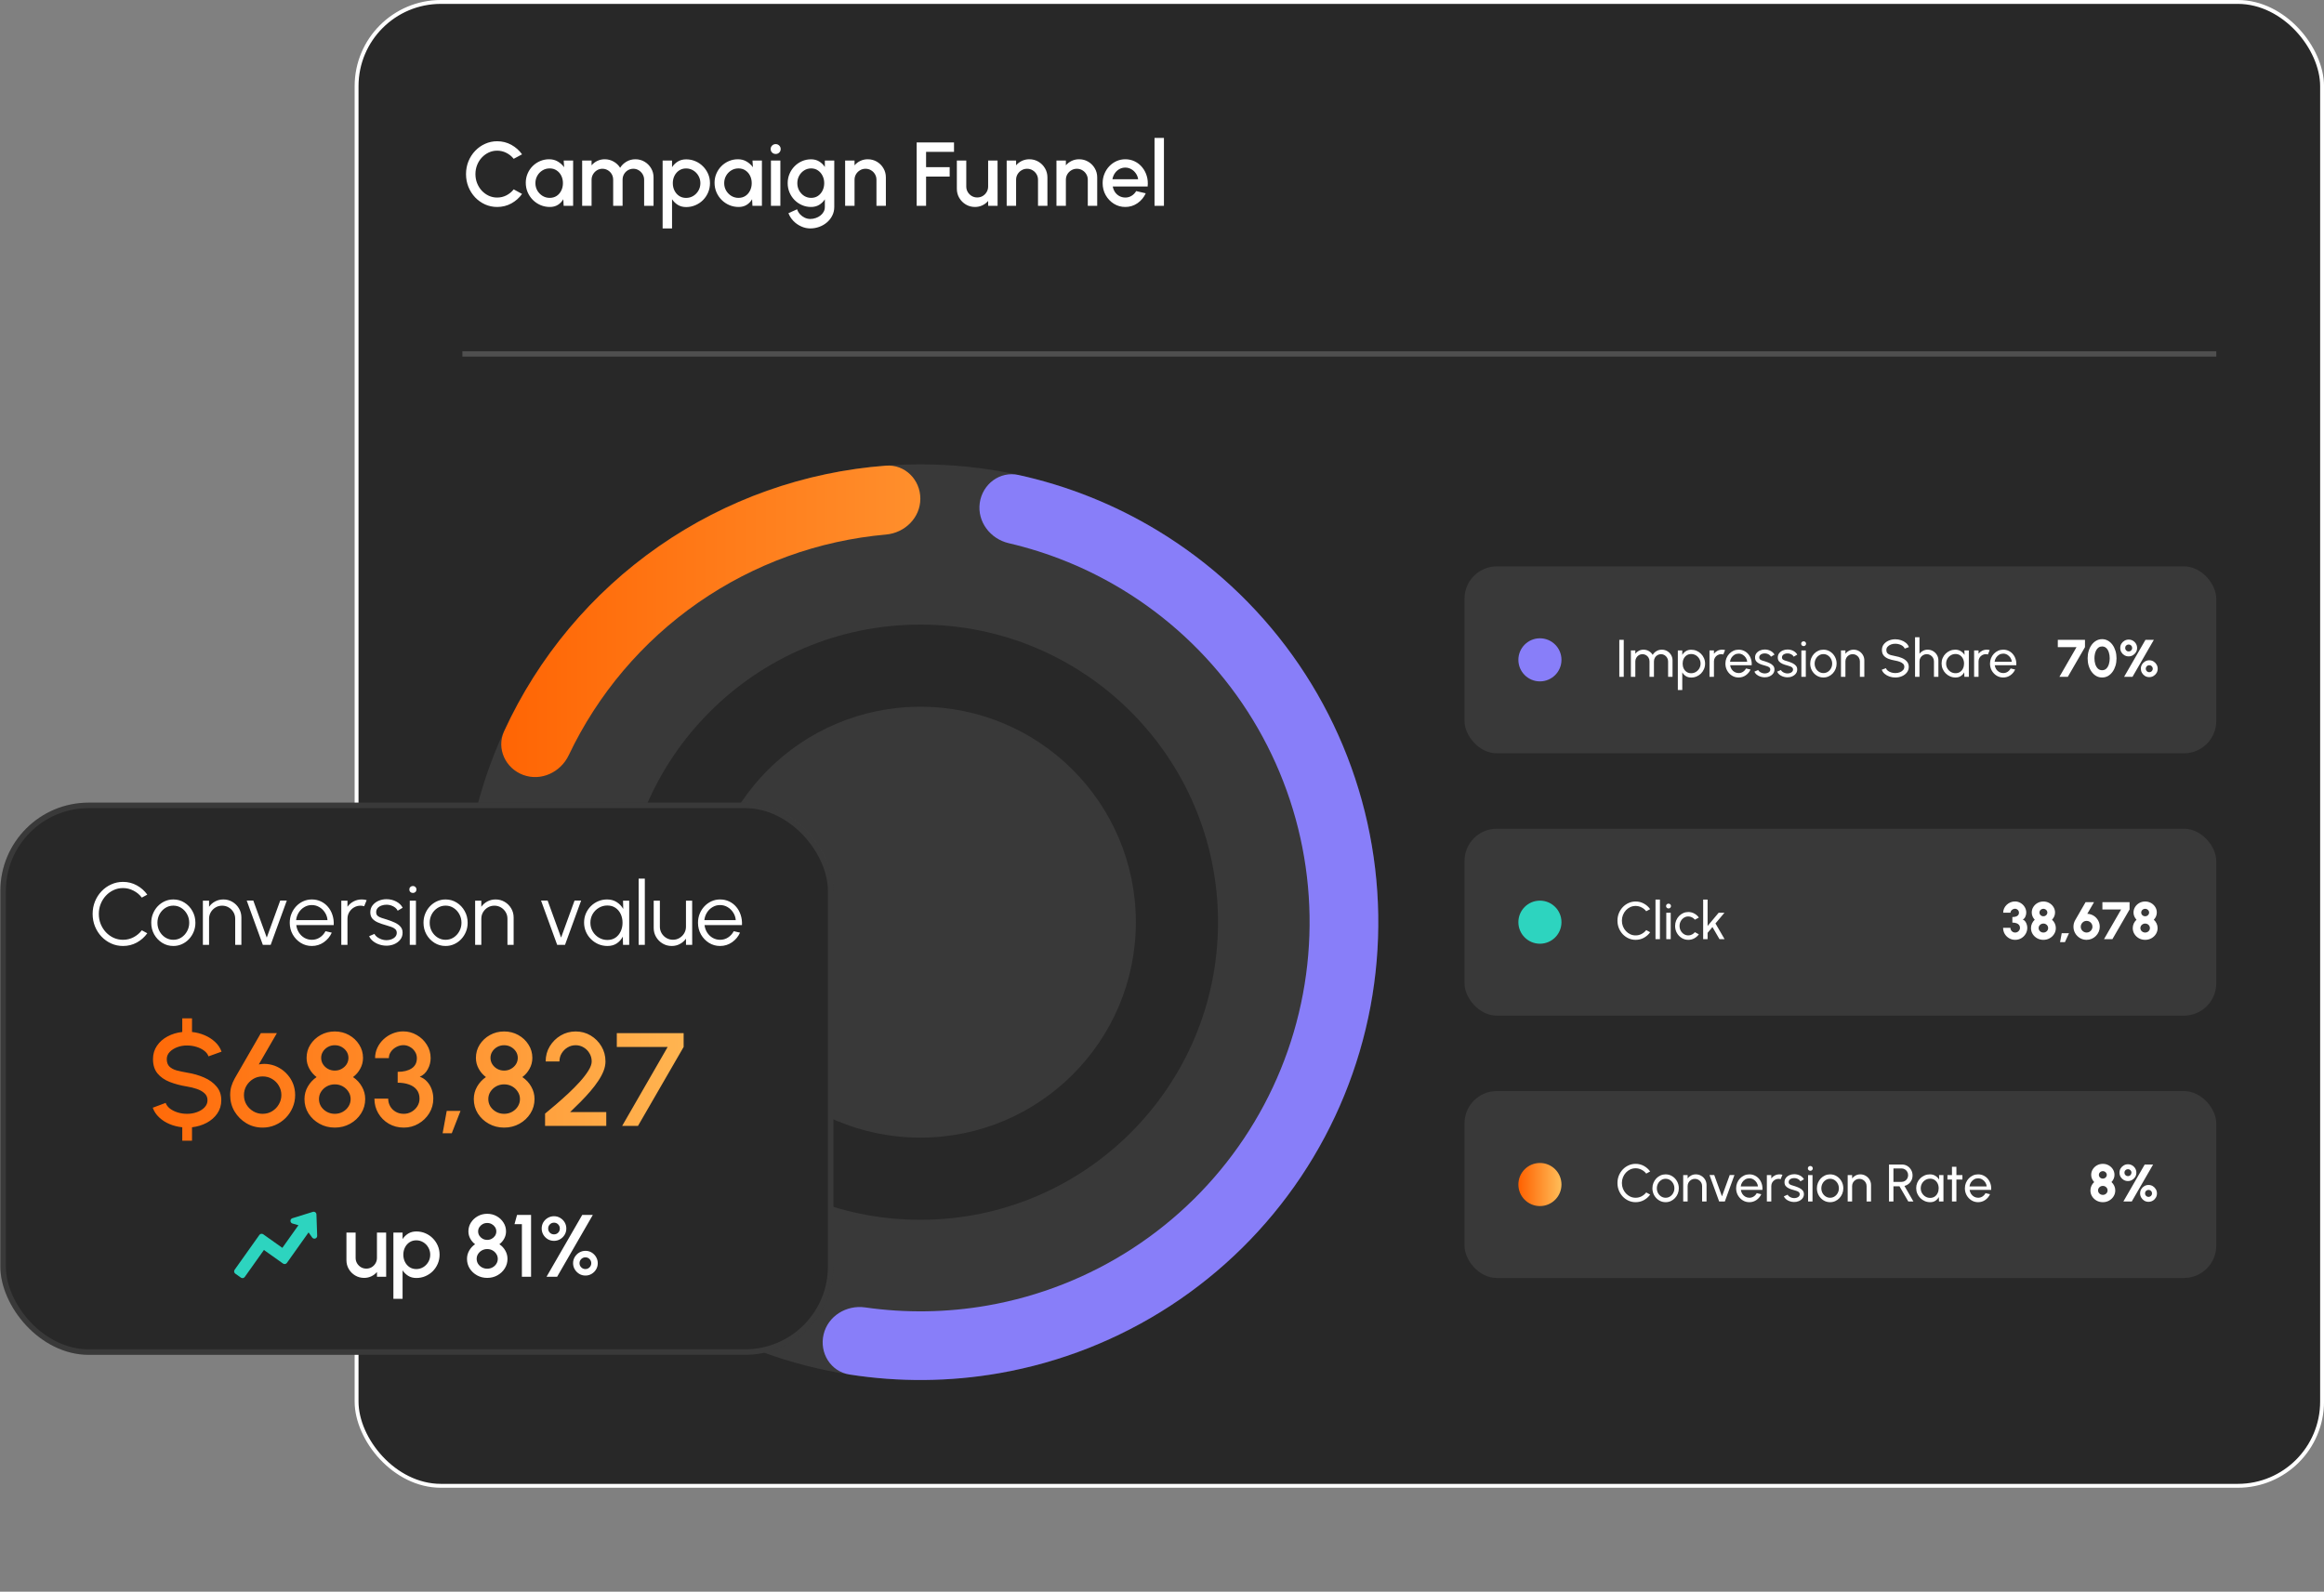
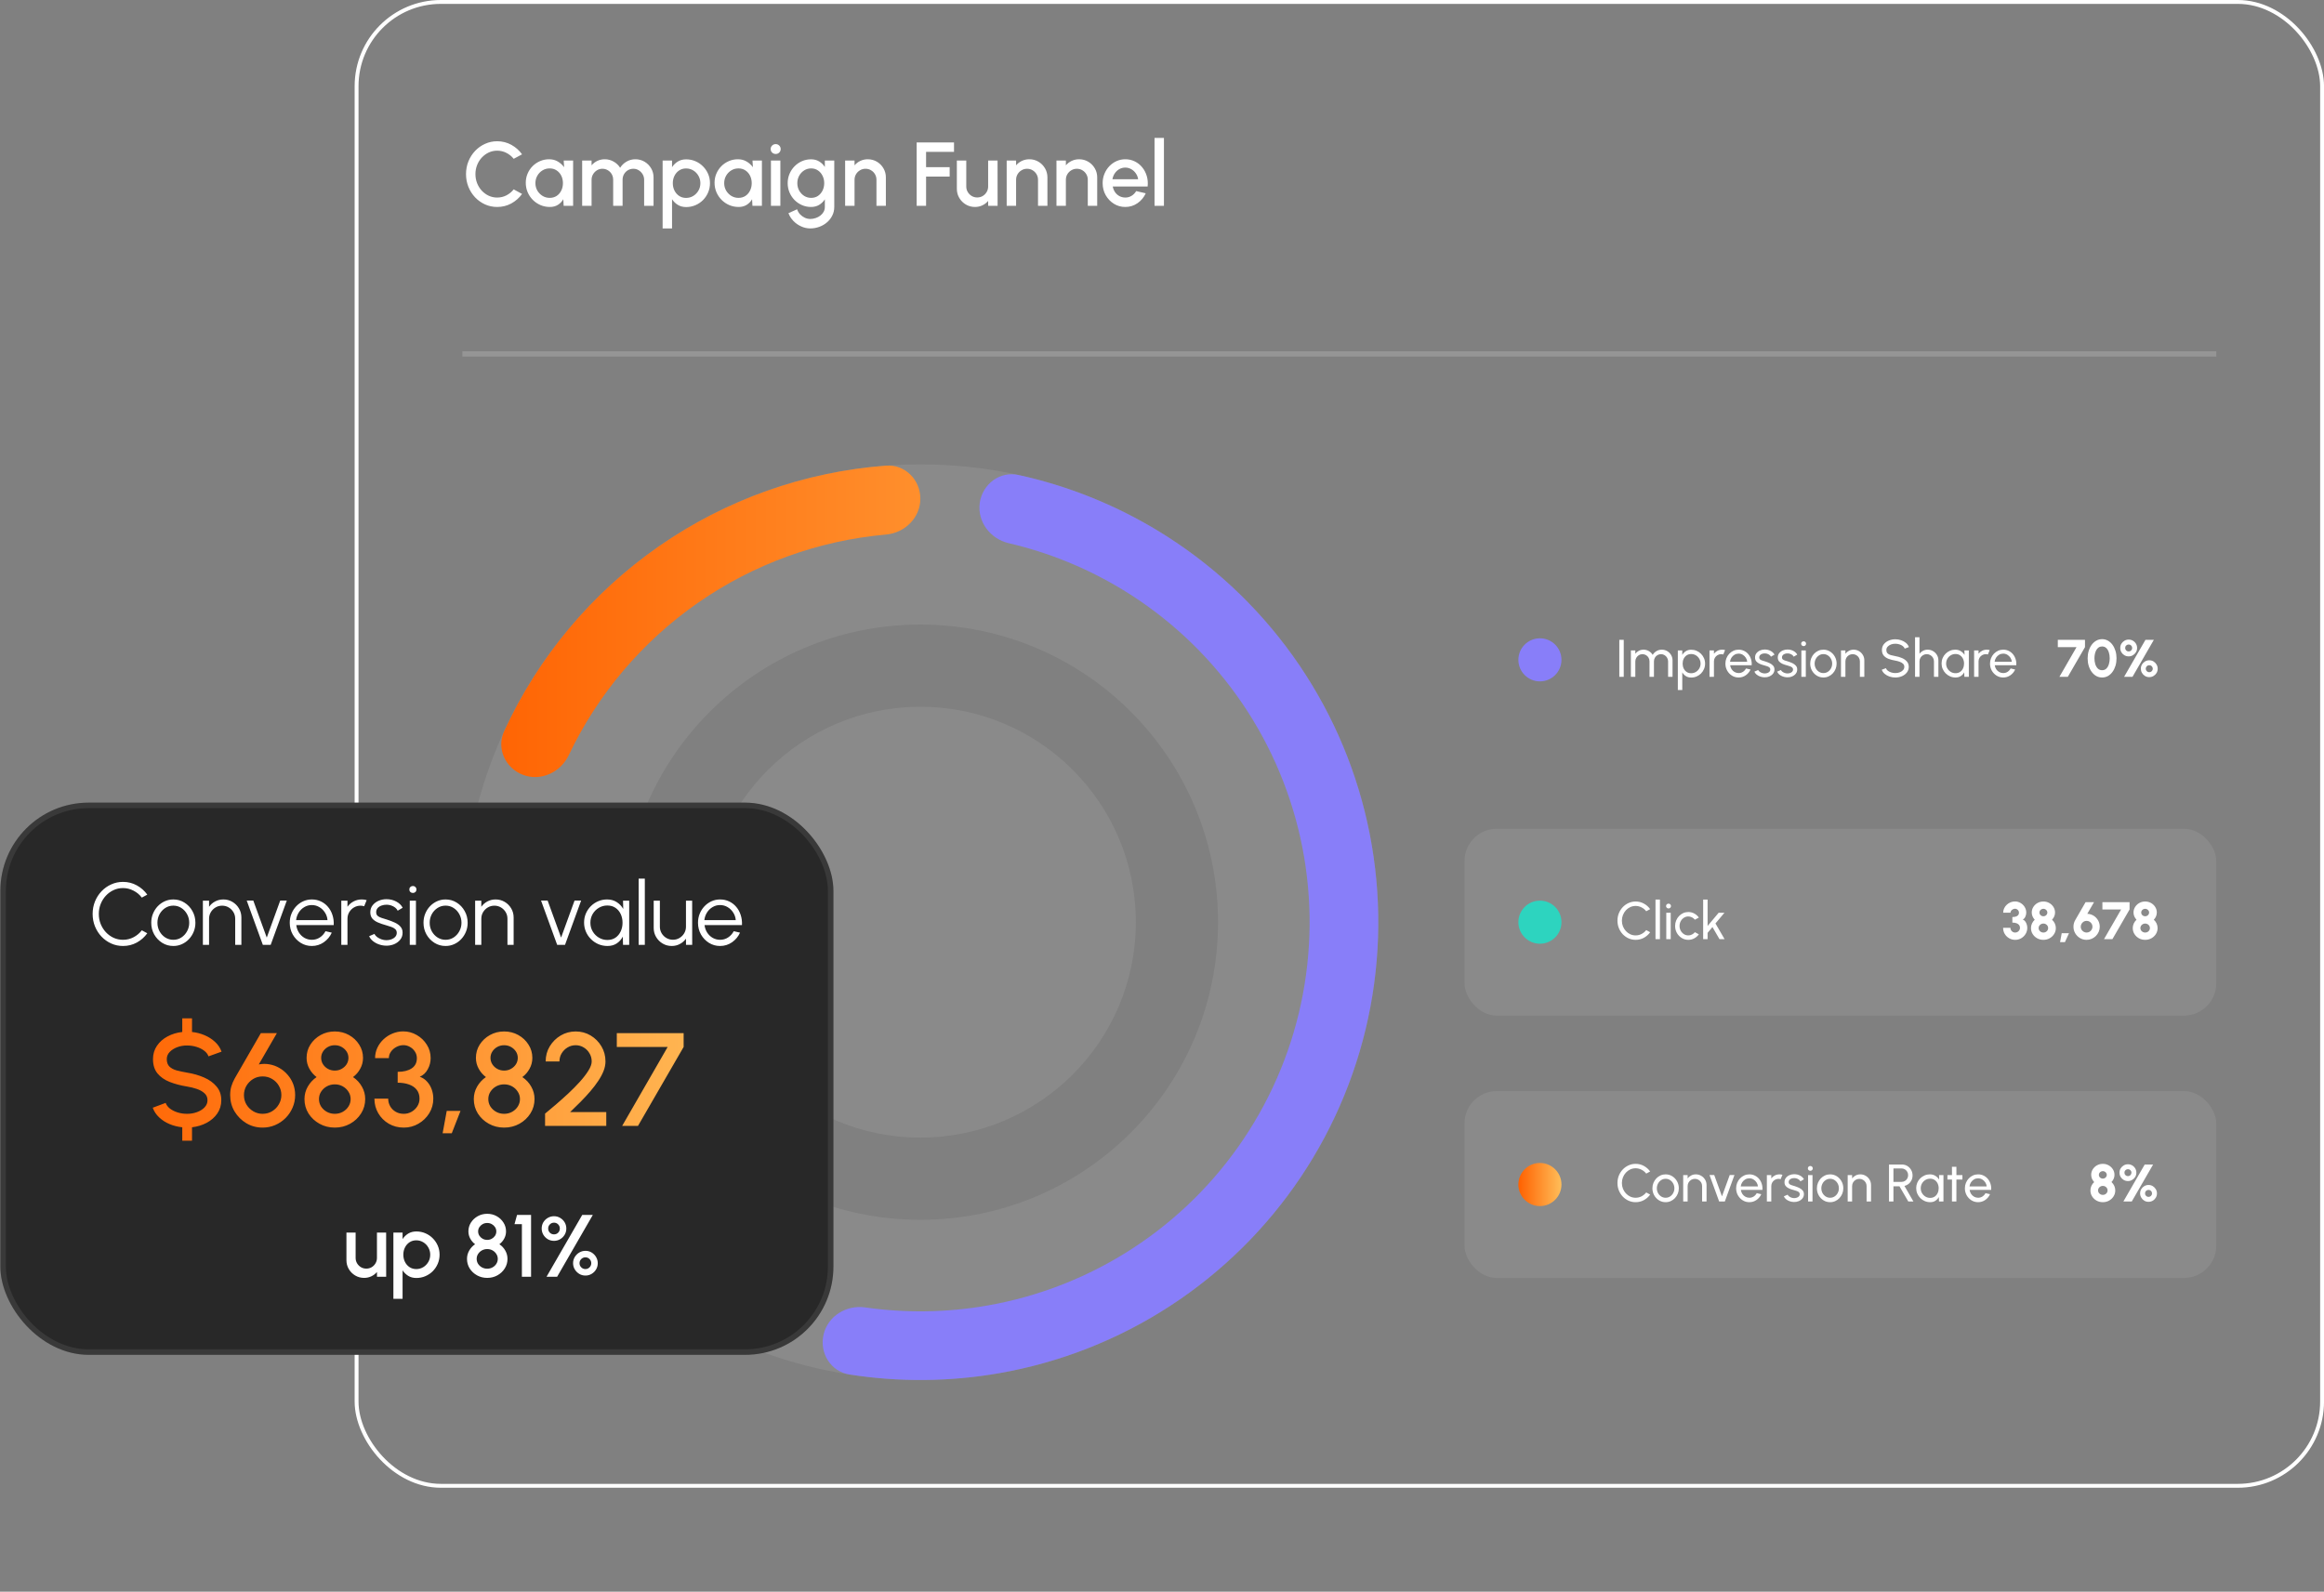
<svg xmlns="http://www.w3.org/2000/svg" width="616" height="422" viewBox="0 0 616 422" fill="none">
  <rect x="0" y="0" width="616" height="422" fill="#808080" stroke="none" />
-   <rect x="94.515" y="0.515" width="520.977" height="393.413" rx="22.334" fill="#282828" />
  <rect x="94.515" y="0.515" width="520.977" height="393.413" rx="22.334" stroke="white" stroke-width="1.03" style="mix-blend-mode:overlay" />
  <path d="M131.779 54.873C130.643 54.873 129.575 54.649 128.575 54.201C127.575 53.745 126.695 53.121 125.935 52.329C125.183 51.529 124.591 50.601 124.159 49.545C123.735 48.489 123.523 47.361 123.523 46.161C123.523 44.961 123.735 43.833 124.159 42.777C124.591 41.721 125.183 40.797 125.935 40.005C126.695 39.205 127.575 38.581 128.575 38.133C129.575 37.677 130.643 37.449 131.779 37.449C133.139 37.449 134.391 37.765 135.535 38.397C136.679 39.029 137.627 39.869 138.379 40.917L136.159 42.105C135.639 41.449 134.995 40.925 134.227 40.533C133.459 40.141 132.643 39.945 131.779 39.945C130.979 39.945 130.231 40.109 129.535 40.437C128.839 40.765 128.227 41.213 127.699 41.781C127.171 42.349 126.759 43.009 126.463 43.761C126.167 44.513 126.019 45.313 126.019 46.161C126.019 47.017 126.167 47.821 126.463 48.573C126.759 49.317 127.171 49.977 127.699 50.553C128.235 51.121 128.851 51.569 129.547 51.897C130.243 52.217 130.987 52.377 131.779 52.377C132.659 52.377 133.479 52.181 134.239 51.789C135.007 51.389 135.647 50.861 136.159 50.205L138.379 51.417C137.627 52.465 136.679 53.305 135.535 53.937C134.391 54.561 133.139 54.873 131.779 54.873ZM149.417 42.561H151.913V54.561H149.405L149.309 52.821C148.957 53.437 148.481 53.933 147.881 54.309C147.281 54.685 146.573 54.873 145.757 54.873C144.877 54.873 144.049 54.709 143.273 54.381C142.497 54.045 141.813 53.581 141.221 52.989C140.637 52.397 140.181 51.717 139.853 50.949C139.525 50.173 139.361 49.341 139.361 48.453C139.361 47.597 139.521 46.793 139.841 46.041C140.161 45.281 140.605 44.617 141.173 44.049C141.741 43.481 142.397 43.037 143.141 42.717C143.893 42.389 144.697 42.225 145.553 42.225C146.425 42.225 147.193 42.425 147.857 42.825C148.529 43.217 149.085 43.721 149.525 44.337L149.417 42.561ZM145.697 52.461C146.401 52.461 147.017 52.289 147.545 51.945C148.073 51.593 148.481 51.121 148.769 50.529C149.065 49.937 149.213 49.281 149.213 48.561C149.213 47.833 149.065 47.173 148.769 46.581C148.473 45.989 148.061 45.521 147.533 45.177C147.013 44.825 146.401 44.649 145.697 44.649C145.001 44.649 144.365 44.825 143.789 45.177C143.213 45.529 142.757 46.001 142.421 46.593C142.085 47.185 141.917 47.841 141.917 48.561C141.917 49.289 142.089 49.949 142.433 50.541C142.785 51.125 143.245 51.593 143.813 51.945C144.389 52.289 145.017 52.461 145.697 52.461ZM154.307 54.561V42.561H156.803V43.833C157.219 43.337 157.727 42.945 158.327 42.657C158.935 42.369 159.591 42.225 160.295 42.225C161.151 42.225 161.939 42.433 162.659 42.849C163.379 43.257 163.951 43.801 164.375 44.481C164.799 43.801 165.363 43.257 166.067 42.849C166.779 42.433 167.563 42.225 168.419 42.225C169.307 42.225 170.115 42.441 170.843 42.873C171.571 43.305 172.151 43.885 172.583 44.613C173.015 45.341 173.231 46.149 173.231 47.037V54.561H170.735V47.673C170.735 47.145 170.607 46.661 170.351 46.221C170.095 45.781 169.751 45.425 169.319 45.153C168.887 44.881 168.407 44.745 167.879 44.745C167.351 44.745 166.871 44.873 166.439 45.129C166.007 45.385 165.663 45.733 165.407 46.173C165.151 46.613 165.023 47.113 165.023 47.673V54.561H162.527V47.673C162.527 47.113 162.399 46.613 162.143 46.173C161.887 45.733 161.539 45.385 161.099 45.129C160.667 44.873 160.187 44.745 159.659 44.745C159.139 44.745 158.659 44.881 158.219 45.153C157.787 45.425 157.443 45.781 157.187 46.221C156.931 46.661 156.803 47.145 156.803 47.673V54.561H154.307ZM178.131 60.561H175.635V42.561L178.131 42.561V44.325C178.531 43.709 179.043 43.209 179.667 42.825C180.291 42.441 181.027 42.249 181.875 42.249C182.747 42.249 183.563 42.413 184.323 42.741C185.091 43.069 185.763 43.525 186.339 44.109C186.915 44.685 187.367 45.353 187.695 46.113C188.023 46.873 188.187 47.689 188.187 48.561C188.187 49.433 188.023 50.253 187.695 51.021C187.367 51.789 186.915 52.465 186.339 53.049C185.763 53.625 185.091 54.077 184.323 54.405C183.563 54.733 182.747 54.897 181.875 54.897C181.027 54.897 180.291 54.705 179.667 54.321C179.043 53.929 178.531 53.429 178.131 52.821V60.561ZM181.851 44.661C181.155 44.661 180.543 44.837 180.015 45.189C179.487 45.541 179.075 46.013 178.779 46.605C178.483 47.189 178.335 47.841 178.335 48.561C178.335 49.281 178.483 49.937 178.779 50.529C179.075 51.121 179.487 51.593 180.015 51.945C180.543 52.297 181.155 52.473 181.851 52.473C182.539 52.473 183.171 52.301 183.747 51.957C184.323 51.605 184.783 51.133 185.127 50.541C185.471 49.949 185.643 49.289 185.643 48.561C185.643 47.849 185.471 47.197 185.127 46.605C184.791 46.013 184.335 45.541 183.759 45.189C183.183 44.837 182.547 44.661 181.851 44.661ZM199.456 42.561H201.952V54.561H199.444L199.348 52.821C198.996 53.437 198.52 53.933 197.92 54.309C197.32 54.685 196.612 54.873 195.796 54.873C194.916 54.873 194.088 54.709 193.312 54.381C192.536 54.045 191.852 53.581 191.26 52.989C190.676 52.397 190.22 51.717 189.892 50.949C189.564 50.173 189.4 49.341 189.4 48.453C189.4 47.597 189.56 46.793 189.88 46.041C190.2 45.281 190.644 44.617 191.212 44.049C191.78 43.481 192.436 43.037 193.18 42.717C193.932 42.389 194.736 42.225 195.592 42.225C196.464 42.225 197.232 42.425 197.896 42.825C198.568 43.217 199.124 43.721 199.564 44.337L199.456 42.561ZM195.736 52.461C196.44 52.461 197.056 52.289 197.584 51.945C198.112 51.593 198.52 51.121 198.808 50.529C199.104 49.937 199.252 49.281 199.252 48.561C199.252 47.833 199.104 47.173 198.808 46.581C198.512 45.989 198.1 45.521 197.572 45.177C197.052 44.825 196.44 44.649 195.736 44.649C195.04 44.649 194.404 44.825 193.828 45.177C193.252 45.529 192.796 46.001 192.46 46.593C192.124 47.185 191.956 47.841 191.956 48.561C191.956 49.289 192.128 49.949 192.472 50.541C192.824 51.125 193.284 51.593 193.852 51.945C194.428 52.289 195.056 52.461 195.736 52.461ZM204.346 42.561H206.842V54.561H204.346V42.561ZM205.618 40.821C205.234 40.821 204.914 40.697 204.658 40.449C204.402 40.201 204.274 39.889 204.274 39.513C204.274 39.145 204.402 38.837 204.658 38.589C204.914 38.333 205.23 38.205 205.606 38.205C205.974 38.205 206.286 38.333 206.542 38.589C206.798 38.837 206.926 39.145 206.926 39.513C206.926 39.889 206.798 40.201 206.542 40.449C206.294 40.697 205.986 40.821 205.618 40.821ZM218.635 42.561H221.131V54.873C221.131 55.697 220.955 56.457 220.603 57.153C220.259 57.849 219.791 58.449 219.199 58.953C218.607 59.465 217.927 59.861 217.159 60.141C216.399 60.421 215.603 60.561 214.771 60.561C213.931 60.561 213.123 60.381 212.347 60.021C211.571 59.669 210.887 59.189 210.295 58.581C209.711 57.973 209.275 57.285 208.987 56.517L211.279 55.485C211.439 55.981 211.695 56.421 212.047 56.805C212.407 57.189 212.823 57.493 213.295 57.717C213.775 57.941 214.267 58.053 214.771 58.053C215.267 58.053 215.743 57.973 216.199 57.813C216.663 57.661 217.075 57.445 217.435 57.165C217.803 56.885 218.095 56.549 218.311 56.157C218.527 55.765 218.635 55.337 218.635 54.873V52.845C218.243 53.453 217.739 53.945 217.123 54.321C216.507 54.689 215.791 54.873 214.975 54.873C214.127 54.873 213.327 54.709 212.575 54.381C211.823 54.053 211.163 53.601 210.595 53.025C210.027 52.441 209.583 51.769 209.263 51.009C208.943 50.249 208.783 49.433 208.783 48.561C208.783 47.689 208.943 46.873 209.263 46.113C209.583 45.345 210.027 44.673 210.595 44.097C211.163 43.513 211.823 43.057 212.575 42.729C213.327 42.401 214.127 42.237 214.975 42.237C215.791 42.237 216.507 42.425 217.123 42.801C217.739 43.169 218.243 43.661 218.635 44.277V42.561ZM214.999 52.461C215.695 52.461 216.303 52.285 216.823 51.933C217.343 51.573 217.747 51.097 218.035 50.505C218.323 49.913 218.467 49.265 218.467 48.561C218.467 47.841 218.319 47.189 218.023 46.605C217.735 46.013 217.331 45.541 216.811 45.189C216.291 44.829 215.687 44.649 214.999 44.649C214.327 44.649 213.711 44.825 213.151 45.177C212.599 45.529 212.159 46.001 211.831 46.593C211.503 47.185 211.339 47.841 211.339 48.561C211.339 49.281 211.503 49.937 211.831 50.529C212.167 51.121 212.611 51.593 213.163 51.945C213.723 52.289 214.335 52.461 214.999 52.461ZM234.81 47.037V54.561H232.314V47.649C232.314 47.113 232.182 46.625 231.918 46.185C231.662 45.745 231.314 45.397 230.874 45.141C230.442 44.877 229.954 44.745 229.41 44.745C228.882 44.745 228.398 44.877 227.958 45.141C227.518 45.397 227.166 45.745 226.902 46.185C226.638 46.625 226.506 47.113 226.506 47.649V54.561H224.01V42.561H226.506V43.833C226.922 43.337 227.434 42.945 228.042 42.657C228.65 42.369 229.306 42.225 230.01 42.225C230.898 42.225 231.706 42.441 232.434 42.873C233.162 43.305 233.738 43.885 234.162 44.613C234.594 45.341 234.81 46.149 234.81 47.037ZM242.971 54.561V37.761L252.871 37.761V40.257H245.467V44.313H251.719V46.809H245.467V54.561H242.971ZM253.624 50.061V42.561H256.12V49.449C256.12 49.985 256.252 50.473 256.516 50.913C256.78 51.353 257.132 51.705 257.572 51.969C258.012 52.225 258.496 52.353 259.024 52.353C259.56 52.353 260.044 52.225 260.476 51.969C260.916 51.705 261.264 51.353 261.52 50.913C261.784 50.473 261.916 49.985 261.916 49.449V42.561H264.412L264.424 54.561H261.928L261.916 53.265C261.508 53.761 261 54.153 260.392 54.441C259.784 54.729 259.132 54.873 258.436 54.873C257.548 54.873 256.74 54.657 256.012 54.225C255.284 53.793 254.704 53.213 254.272 52.485C253.84 51.757 253.624 50.949 253.624 50.061ZM277.631 47.037V54.561H275.135V47.649C275.135 47.113 275.003 46.625 274.739 46.185C274.483 45.745 274.135 45.397 273.695 45.141C273.263 44.877 272.775 44.745 272.231 44.745C271.703 44.745 271.219 44.877 270.779 45.141C270.339 45.397 269.987 45.745 269.723 46.185C269.459 46.625 269.327 47.113 269.327 47.649V54.561H266.831V42.561H269.327V43.833C269.743 43.337 270.255 42.945 270.863 42.657C271.471 42.369 272.127 42.225 272.831 42.225C273.719 42.225 274.527 42.441 275.255 42.873C275.983 43.305 276.559 43.885 276.983 44.613C277.415 45.341 277.631 46.149 277.631 47.037ZM290.826 47.037V54.561H288.33V47.649C288.33 47.113 288.198 46.625 287.934 46.185C287.678 45.745 287.33 45.397 286.89 45.141C286.458 44.877 285.97 44.745 285.426 44.745C284.898 44.745 284.414 44.877 283.974 45.141C283.534 45.397 283.182 45.745 282.918 46.185C282.654 46.625 282.522 47.113 282.522 47.649V54.561H280.026V42.561H282.522V43.833C282.938 43.337 283.45 42.945 284.058 42.657C284.666 42.369 285.322 42.225 286.026 42.225C286.914 42.225 287.722 42.441 288.45 42.873C289.178 43.305 289.754 43.885 290.178 44.613C290.61 45.341 290.826 46.149 290.826 47.037ZM298.267 54.873C297.163 54.873 296.155 54.589 295.243 54.021C294.339 53.453 293.615 52.693 293.071 51.741C292.535 50.781 292.267 49.721 292.267 48.561C292.267 47.681 292.423 46.861 292.735 46.101C293.047 45.333 293.475 44.661 294.019 44.085C294.571 43.501 295.211 43.045 295.939 42.717C296.667 42.389 297.443 42.225 298.267 42.225C299.187 42.225 300.031 42.417 300.799 42.801C301.567 43.177 302.223 43.701 302.767 44.373C303.311 45.037 303.711 45.805 303.967 46.677C304.223 47.541 304.299 48.461 304.195 49.437H294.943C295.047 49.989 295.247 50.489 295.543 50.937C295.847 51.377 296.231 51.725 296.695 51.981C297.167 52.237 297.691 52.369 298.267 52.377C298.875 52.377 299.427 52.225 299.923 51.921C300.427 51.617 300.839 51.197 301.159 50.661L303.691 51.249C303.211 52.313 302.487 53.185 301.519 53.865C300.551 54.537 299.467 54.873 298.267 54.873ZM294.859 47.529H301.675C301.595 46.953 301.391 46.433 301.063 45.969C300.743 45.497 300.339 45.125 299.851 44.853C299.371 44.573 298.843 44.433 298.267 44.433C297.699 44.433 297.171 44.569 296.683 44.841C296.203 45.113 295.803 45.485 295.483 45.957C295.171 46.421 294.963 46.945 294.859 47.529ZM306.018 54.561V36.561H308.514V54.561H306.018Z" fill="white" />
  <rect x="122.562" y="93.122" width="464.885" height="1.428" fill="#EEEEEE" fill-opacity="0.2" />
  <path d="M365.332 244.496C365.332 311.535 310.986 365.881 243.947 365.881C176.908 365.881 122.562 311.535 122.562 244.496C122.562 177.457 176.908 123.112 243.947 123.112C310.986 123.112 365.332 177.457 365.332 244.496ZM165.047 244.496C165.047 288.072 200.372 323.397 243.947 323.397C287.523 323.397 322.848 288.072 322.848 244.496C322.848 200.921 287.523 165.596 243.947 165.596C200.372 165.596 165.047 200.921 165.047 244.496Z" fill="white" fill-opacity="0.08" />
  <circle cx="243.95" cy="244.497" r="57.122" fill="white" fill-opacity="0.08" />
  <path d="M218.298 353.809C217.149 358.704 220.184 363.639 225.151 364.417C238.308 366.48 251.736 366.366 264.895 364.06C281.048 361.23 296.46 355.156 310.201 346.206C323.942 337.255 335.726 325.613 344.843 311.982C353.961 298.351 360.221 283.014 363.247 266.897C366.274 250.78 366.003 234.216 362.451 218.207C358.899 202.197 352.141 187.073 342.582 173.747C333.024 160.422 320.865 149.171 306.839 140.675C295.413 133.753 282.941 128.776 269.932 125.925C265.02 124.849 260.402 128.347 259.697 133.326V133.326C258.992 138.304 262.469 142.871 267.366 144.012C277.943 146.477 288.084 150.601 297.405 156.248C309.328 163.47 319.663 173.033 327.787 184.36C335.912 195.686 341.657 208.542 344.676 222.15C347.695 235.758 347.925 249.837 345.352 263.537C342.78 277.236 337.459 290.273 329.709 301.859C321.959 313.445 311.942 323.341 300.263 330.949C288.583 338.557 275.483 343.72 261.753 346.126C251.018 348.006 240.072 348.171 229.321 346.632C224.344 345.919 219.446 348.914 218.298 353.809V353.809Z" fill="#887EF9" />
  <path d="M135.048 217.149C130.171 215.924 125.189 218.882 124.333 223.836C119.689 250.72 124.227 278.487 137.37 302.596C150.512 326.704 171.392 345.563 196.504 356.226C201.132 358.191 206.317 355.606 207.93 350.844V350.844C209.543 346.082 206.968 340.95 202.367 338.924C181.581 329.772 164.308 313.971 153.356 293.881C142.405 273.791 138.482 250.712 142.052 228.283C142.842 223.317 139.924 218.373 135.048 217.149V217.149Z" fill="#2DD4BF" />
  <path d="M243.947 132.215C243.947 127.188 239.866 123.076 234.852 123.453C213.281 125.073 192.475 132.436 174.627 144.852C156.779 157.268 142.641 174.216 133.621 193.877C131.524 198.447 133.959 203.704 138.674 205.452V205.452C143.388 207.201 148.59 204.774 150.747 200.232C158.434 184.047 170.23 170.091 185.025 159.799C199.82 149.506 217.006 143.3 234.855 141.721C239.863 141.278 243.947 137.243 243.947 132.215V132.215Z" fill="url(#paint0_linear_5634_5989)" />
-   <rect x="388.18" y="150.162" width="199.266" height="49.561" rx="8.568" fill="white" fill-opacity="0.08" />
  <circle cx="408.173" cy="174.942" r="5.712" fill="#887EF9" />
  <path d="M429.214 179.442V169.642H430.39V179.442H429.214ZM432.285 179.442V172.442H433.461V173.317C433.709 172.991 434.019 172.732 434.392 172.54C434.77 172.344 435.181 172.246 435.624 172.246C436.142 172.246 436.616 172.372 437.045 172.624C437.475 172.876 437.813 173.21 438.06 173.625C438.308 173.21 438.644 172.876 439.068 172.624C439.498 172.372 439.969 172.246 440.482 172.246C441.01 172.246 441.488 172.375 441.917 172.631C442.347 172.883 442.687 173.224 442.939 173.653C443.196 174.083 443.324 174.561 443.324 175.088V179.442H442.148V175.368C442.148 175.023 442.064 174.703 441.896 174.409C441.728 174.115 441.502 173.88 441.217 173.702C440.933 173.525 440.618 173.436 440.272 173.436C439.927 173.436 439.612 173.52 439.327 173.688C439.043 173.852 438.816 174.08 438.648 174.374C438.48 174.664 438.396 174.995 438.396 175.368V179.442H437.22V175.368C437.22 174.995 437.136 174.664 436.968 174.374C436.8 174.08 436.572 173.852 436.282 173.688C435.998 173.52 435.683 173.436 435.337 173.436C434.997 173.436 434.682 173.525 434.392 173.702C434.108 173.88 433.881 174.115 433.713 174.409C433.545 174.703 433.461 175.023 433.461 175.368V179.442H432.285ZM445.903 182.942H444.727V172.442H445.903V173.639C446.141 173.229 446.458 172.897 446.855 172.645C447.251 172.389 447.723 172.26 448.269 172.26C448.777 172.26 449.253 172.356 449.697 172.547C450.145 172.739 450.537 173.005 450.873 173.345C451.209 173.681 451.472 174.071 451.664 174.514C451.855 174.958 451.951 175.434 451.951 175.942C451.951 176.451 451.855 176.929 451.664 177.377C451.472 177.825 451.209 178.22 450.873 178.56C450.537 178.896 450.145 179.16 449.697 179.351C449.253 179.543 448.777 179.638 448.269 179.638C447.723 179.638 447.251 179.512 446.855 179.26C446.458 179.004 446.141 178.67 445.903 178.259V182.942ZM448.255 173.401C447.802 173.401 447.405 173.516 447.065 173.744C446.724 173.973 446.46 174.279 446.274 174.661C446.092 175.044 446.001 175.471 446.001 175.942C446.001 176.409 446.092 176.836 446.274 177.223C446.46 177.611 446.722 177.919 447.058 178.147C447.398 178.376 447.797 178.49 448.255 178.49C448.707 178.49 449.123 178.378 449.501 178.154C449.879 177.926 450.182 177.62 450.411 177.237C450.639 176.85 450.754 176.418 450.754 175.942C450.754 175.476 450.642 175.051 450.418 174.668C450.194 174.281 449.893 173.973 449.515 173.744C449.137 173.516 448.717 173.401 448.255 173.401ZM453.121 179.442V172.442H454.297V173.317C454.545 172.991 454.857 172.732 455.235 172.54C455.613 172.344 456.024 172.246 456.467 172.246C456.738 172.246 456.999 172.281 457.251 172.351L456.775 173.527C456.584 173.467 456.397 173.436 456.215 173.436C455.865 173.436 455.543 173.523 455.249 173.695C454.96 173.863 454.729 174.092 454.556 174.381C454.384 174.671 454.297 174.993 454.297 175.347V179.442H453.121ZM460.836 179.624C460.192 179.624 459.604 179.459 459.072 179.127C458.545 178.796 458.122 178.353 457.805 177.797C457.492 177.237 457.336 176.619 457.336 175.942C457.336 175.429 457.427 174.951 457.609 174.507C457.791 174.059 458.041 173.667 458.358 173.331C458.68 172.991 459.053 172.725 459.478 172.533C459.903 172.342 460.355 172.246 460.836 172.246C461.363 172.246 461.846 172.354 462.285 172.568C462.728 172.778 463.106 173.072 463.419 173.45C463.736 173.828 463.972 174.267 464.126 174.766C464.285 175.266 464.343 175.8 464.301 176.369H458.589C458.645 176.766 458.776 177.121 458.981 177.433C459.186 177.741 459.448 177.986 459.765 178.168C460.087 178.35 460.444 178.444 460.836 178.448C461.256 178.448 461.636 178.341 461.977 178.126C462.318 177.907 462.593 177.608 462.803 177.23L464 177.51C463.72 178.131 463.298 178.64 462.733 179.036C462.168 179.428 461.536 179.624 460.836 179.624ZM458.554 175.445H463.118C463.081 175.053 462.955 174.696 462.74 174.374C462.525 174.048 462.252 173.786 461.921 173.59C461.59 173.394 461.228 173.296 460.836 173.296C460.444 173.296 460.085 173.392 459.758 173.583C459.431 173.775 459.161 174.034 458.946 174.36C458.736 174.682 458.605 175.044 458.554 175.445ZM467.643 179.575C467.265 179.561 466.896 179.491 466.537 179.365C466.182 179.235 465.87 179.06 465.599 178.84C465.333 178.616 465.139 178.36 465.018 178.07L466.026 177.636C466.096 177.795 466.222 177.944 466.404 178.084C466.586 178.224 466.796 178.336 467.034 178.42C467.272 178.504 467.512 178.546 467.755 178.546C468.012 178.546 468.252 178.507 468.476 178.427C468.7 178.348 468.882 178.231 469.022 178.077C469.167 177.919 469.239 177.73 469.239 177.51C469.239 177.277 469.16 177.095 469.001 176.964C468.847 176.829 468.651 176.724 468.413 176.649C468.18 176.57 467.942 176.495 467.699 176.425C467.218 176.304 466.789 176.159 466.411 175.991C466.033 175.819 465.734 175.602 465.515 175.34C465.3 175.074 465.193 174.736 465.193 174.325C465.193 173.891 465.312 173.516 465.55 173.198C465.793 172.881 466.11 172.636 466.502 172.463C466.894 172.291 467.314 172.204 467.762 172.204C468.327 172.204 468.842 172.326 469.309 172.568C469.776 172.811 470.123 173.14 470.352 173.555L469.407 174.108C469.328 173.94 469.206 173.793 469.043 173.667C468.88 173.537 468.693 173.434 468.483 173.359C468.273 173.285 468.058 173.245 467.839 173.24C467.568 173.231 467.314 173.266 467.076 173.345C466.843 173.425 466.654 173.546 466.509 173.709C466.369 173.868 466.299 174.066 466.299 174.304C466.299 174.538 466.374 174.715 466.523 174.836C466.677 174.958 466.875 175.056 467.118 175.13C467.365 175.2 467.634 175.282 467.923 175.375C468.348 175.511 468.744 175.667 469.113 175.844C469.482 176.022 469.778 176.243 470.002 176.509C470.231 176.775 470.343 177.104 470.338 177.496C470.338 177.926 470.21 178.301 469.953 178.623C469.696 178.941 469.363 179.183 468.952 179.351C468.546 179.519 468.11 179.594 467.643 179.575ZM473.672 179.575C473.294 179.561 472.926 179.491 472.566 179.365C472.212 179.235 471.899 179.06 471.628 178.84C471.362 178.616 471.169 178.36 471.047 178.07L472.055 177.636C472.125 177.795 472.251 177.944 472.433 178.084C472.615 178.224 472.825 178.336 473.063 178.42C473.301 178.504 473.542 178.546 473.784 178.546C474.041 178.546 474.281 178.507 474.505 178.427C474.729 178.348 474.911 178.231 475.051 178.077C475.196 177.919 475.268 177.73 475.268 177.51C475.268 177.277 475.189 177.095 475.03 176.964C474.876 176.829 474.68 176.724 474.442 176.649C474.209 176.57 473.971 176.495 473.728 176.425C473.248 176.304 472.818 176.159 472.44 175.991C472.062 175.819 471.764 175.602 471.544 175.34C471.33 175.074 471.222 174.736 471.222 174.325C471.222 173.891 471.341 173.516 471.579 173.198C471.822 172.881 472.139 172.636 472.531 172.463C472.923 172.291 473.343 172.204 473.791 172.204C474.356 172.204 474.872 172.326 475.338 172.568C475.805 172.811 476.153 173.14 476.381 173.555L475.436 174.108C475.357 173.94 475.236 173.793 475.072 173.667C474.909 173.537 474.722 173.434 474.512 173.359C474.302 173.285 474.088 173.245 473.868 173.24C473.598 173.231 473.343 173.266 473.105 173.345C472.872 173.425 472.683 173.546 472.538 173.709C472.398 173.868 472.328 174.066 472.328 174.304C472.328 174.538 472.403 174.715 472.552 174.836C472.706 174.958 472.905 175.056 473.147 175.13C473.395 175.2 473.663 175.282 473.952 175.375C474.377 175.511 474.774 175.667 475.142 175.844C475.511 176.022 475.807 176.243 476.031 176.509C476.26 176.775 476.372 177.104 476.367 177.496C476.367 177.926 476.239 178.301 475.982 178.623C475.726 178.941 475.392 179.183 474.981 179.351C474.575 179.519 474.139 179.594 473.672 179.575ZM477.471 172.442H478.647V179.442H477.471V172.442ZM478.073 171.301C477.886 171.301 477.73 171.241 477.604 171.119C477.478 170.998 477.415 170.846 477.415 170.664C477.415 170.482 477.478 170.331 477.604 170.209C477.73 170.088 477.884 170.027 478.066 170.027C478.248 170.027 478.402 170.088 478.528 170.209C478.654 170.331 478.717 170.482 478.717 170.664C478.717 170.846 478.654 170.998 478.528 171.119C478.407 171.241 478.255 171.301 478.073 171.301ZM483.313 179.624C482.669 179.624 482.081 179.459 481.549 179.127C481.021 178.796 480.599 178.353 480.282 177.797C479.969 177.237 479.813 176.619 479.813 175.942C479.813 175.429 479.904 174.951 480.086 174.507C480.268 174.059 480.517 173.667 480.835 173.331C481.157 172.991 481.53 172.725 481.955 172.533C482.379 172.342 482.832 172.246 483.313 172.246C483.957 172.246 484.542 172.412 485.07 172.743C485.602 173.075 486.024 173.52 486.337 174.08C486.654 174.64 486.813 175.261 486.813 175.942C486.813 176.451 486.722 176.927 486.54 177.37C486.358 177.814 486.106 178.206 485.784 178.546C485.466 178.882 485.095 179.146 484.671 179.337C484.251 179.529 483.798 179.624 483.313 179.624ZM483.313 178.448C483.751 178.448 484.146 178.334 484.496 178.105C484.85 177.872 485.128 177.566 485.329 177.188C485.534 176.806 485.637 176.39 485.637 175.942C485.637 175.485 485.532 175.065 485.322 174.682C485.116 174.3 484.839 173.994 484.489 173.765C484.139 173.537 483.747 173.422 483.313 173.422C482.874 173.422 482.48 173.539 482.13 173.772C481.78 174.001 481.502 174.307 481.297 174.689C481.091 175.072 480.989 175.49 480.989 175.942C480.989 176.409 481.094 176.834 481.304 177.216C481.514 177.594 481.796 177.895 482.151 178.119C482.505 178.339 482.893 178.448 483.313 178.448ZM494.159 175.088V179.442H492.983V175.347C492.983 174.993 492.897 174.671 492.724 174.381C492.551 174.092 492.32 173.863 492.031 173.695C491.742 173.523 491.42 173.436 491.065 173.436C490.715 173.436 490.393 173.523 490.099 173.695C489.81 173.863 489.579 174.092 489.406 174.381C489.233 174.671 489.147 174.993 489.147 175.347V179.442H487.971V172.442H489.147V173.317C489.394 172.991 489.707 172.732 490.085 172.54C490.463 172.344 490.874 172.246 491.317 172.246C491.84 172.246 492.316 172.375 492.745 172.631C493.179 172.883 493.522 173.224 493.774 173.653C494.031 174.083 494.159 174.561 494.159 175.088ZM502.373 179.624C501.846 179.624 501.337 179.543 500.847 179.379C500.357 179.211 499.928 178.973 499.559 178.665C499.195 178.357 498.936 177.991 498.782 177.566L499.881 177.153C499.974 177.415 500.147 177.643 500.399 177.839C500.656 178.031 500.957 178.18 501.302 178.287C501.647 178.395 502.004 178.448 502.373 178.448C502.793 178.448 503.183 178.381 503.542 178.245C503.906 178.105 504.2 177.912 504.424 177.664C504.648 177.417 504.76 177.128 504.76 176.796C504.76 176.456 504.643 176.178 504.41 175.963C504.177 175.744 503.878 175.571 503.514 175.445C503.15 175.315 502.77 175.214 502.373 175.144C501.696 175.032 501.09 174.874 500.553 174.668C500.021 174.458 499.599 174.167 499.286 173.793C498.978 173.42 498.824 172.928 498.824 172.316C498.824 171.747 498.987 171.25 499.314 170.825C499.645 170.401 500.082 170.072 500.623 169.838C501.164 169.605 501.748 169.488 502.373 169.488C502.891 169.488 503.393 169.57 503.878 169.733C504.368 169.892 504.8 170.125 505.173 170.433C505.546 170.741 505.815 171.117 505.978 171.56L504.865 171.966C504.772 171.7 504.597 171.472 504.34 171.28C504.088 171.084 503.789 170.935 503.444 170.832C503.103 170.725 502.746 170.671 502.373 170.671C501.958 170.667 501.57 170.734 501.211 170.874C500.852 171.014 500.56 171.208 500.336 171.455C500.112 171.703 500 171.99 500 172.316C500 172.708 500.103 173.009 500.308 173.219C500.518 173.425 500.803 173.579 501.162 173.681C501.521 173.784 501.925 173.875 502.373 173.954C503.008 174.062 503.596 174.232 504.137 174.465C504.678 174.694 505.112 175 505.439 175.382C505.77 175.765 505.936 176.236 505.936 176.796C505.936 177.366 505.77 177.863 505.439 178.287C505.112 178.712 504.678 179.041 504.137 179.274C503.596 179.508 503.008 179.624 502.373 179.624ZM513.792 175.088V179.442H512.616V175.347C512.616 174.993 512.529 174.671 512.357 174.381C512.184 174.092 511.953 173.863 511.664 173.695C511.374 173.523 511.052 173.436 510.698 173.436C510.348 173.436 510.026 173.523 509.732 173.695C509.442 173.863 509.211 174.092 509.039 174.381C508.866 174.671 508.78 174.993 508.78 175.347V179.442H507.604V168.942H508.78V173.317C509.027 172.991 509.34 172.732 509.718 172.54C510.096 172.344 510.506 172.246 510.95 172.246C511.472 172.246 511.948 172.375 512.378 172.631C512.812 172.883 513.155 173.224 513.407 173.653C513.663 174.083 513.792 174.561 513.792 175.088ZM520.683 172.442H521.859V179.442H520.683L520.634 178.259C520.415 178.665 520.111 178.994 519.724 179.246C519.341 179.498 518.884 179.624 518.352 179.624C517.839 179.624 517.358 179.529 516.91 179.337C516.462 179.141 516.065 178.873 515.72 178.532C515.379 178.187 515.113 177.79 514.922 177.342C514.731 176.894 514.635 176.411 514.635 175.893C514.635 175.394 514.728 174.923 514.915 174.479C515.102 174.036 515.361 173.649 515.692 173.317C516.028 172.981 516.415 172.72 516.854 172.533C517.293 172.342 517.764 172.246 518.268 172.246C518.819 172.246 519.302 172.377 519.717 172.638C520.132 172.895 520.468 173.229 520.725 173.639L520.683 172.442ZM518.331 178.483C518.793 178.483 519.192 178.371 519.528 178.147C519.869 177.919 520.13 177.611 520.312 177.223C520.499 176.836 520.592 176.409 520.592 175.942C520.592 175.466 520.499 175.037 520.312 174.654C520.125 174.267 519.862 173.961 519.521 173.737C519.185 173.509 518.788 173.394 518.331 173.394C517.869 173.394 517.449 173.509 517.071 173.737C516.693 173.966 516.392 174.274 516.168 174.661C515.949 175.044 515.839 175.471 515.839 175.942C515.839 176.414 515.953 176.843 516.182 177.23C516.411 177.613 516.714 177.919 517.092 178.147C517.47 178.371 517.883 178.483 518.331 178.483ZM523.258 179.442V172.442H524.434V173.317C524.681 172.991 524.994 172.732 525.372 172.54C525.75 172.344 526.161 172.246 526.604 172.246C526.875 172.246 527.136 172.281 527.388 172.351L526.912 173.527C526.721 173.467 526.534 173.436 526.352 173.436C526.002 173.436 525.68 173.523 525.386 173.695C525.097 173.863 524.866 174.092 524.693 174.381C524.52 174.671 524.434 174.993 524.434 175.347V179.442H523.258ZM530.973 179.624C530.329 179.624 529.741 179.459 529.209 179.127C528.681 178.796 528.259 178.353 527.942 177.797C527.629 177.237 527.473 176.619 527.473 175.942C527.473 175.429 527.564 174.951 527.746 174.507C527.928 174.059 528.177 173.667 528.495 173.331C528.817 172.991 529.19 172.725 529.615 172.533C530.039 172.342 530.492 172.246 530.973 172.246C531.5 172.246 531.983 172.354 532.422 172.568C532.865 172.778 533.243 173.072 533.556 173.45C533.873 173.828 534.109 174.267 534.263 174.766C534.421 175.266 534.48 175.8 534.438 176.369H528.726C528.782 176.766 528.912 177.121 529.118 177.433C529.323 177.741 529.584 177.986 529.902 178.168C530.224 178.35 530.581 178.444 530.973 178.448C531.393 178.448 531.773 178.341 532.114 178.126C532.454 177.907 532.73 177.608 532.94 177.23L534.137 177.51C533.857 178.131 533.434 178.64 532.87 179.036C532.305 179.428 531.673 179.624 530.973 179.624ZM528.691 175.445H533.255C533.217 175.053 533.091 174.696 532.877 174.374C532.662 174.048 532.389 173.786 532.058 173.59C531.726 173.394 531.365 173.296 530.973 173.296C530.581 173.296 530.221 173.392 529.895 173.583C529.568 173.775 529.297 174.034 529.083 174.36C528.873 174.682 528.742 175.044 528.691 175.445Z" fill="white" />
  <path d="M545.871 179.442L550.407 171.574H545.444V169.642H552.647V171.574L548.097 179.442H545.871ZM557.186 179.624C556.621 179.624 556.105 179.494 555.639 179.232C555.172 178.966 554.766 178.6 554.421 178.133C554.08 177.667 553.816 177.128 553.63 176.516C553.443 175.9 553.35 175.242 553.35 174.542C553.35 173.842 553.443 173.187 553.63 172.575C553.816 171.959 554.08 171.418 554.421 170.951C554.766 170.485 555.172 170.121 555.639 169.859C556.105 169.593 556.621 169.46 557.186 169.46C557.75 169.46 558.266 169.593 558.733 169.859C559.199 170.121 559.601 170.485 559.937 170.951C560.277 171.418 560.541 171.959 560.728 172.575C560.914 173.187 561.008 173.842 561.008 174.542C561.008 175.242 560.914 175.9 560.728 176.516C560.541 177.128 560.277 177.667 559.937 178.133C559.601 178.6 559.199 178.966 558.733 179.232C558.266 179.494 557.75 179.624 557.186 179.624ZM557.186 177.692C557.648 177.692 558.028 177.543 558.327 177.244C558.625 176.946 558.845 176.556 558.985 176.075C559.129 175.595 559.202 175.084 559.202 174.542C559.202 173.968 559.125 173.443 558.971 172.967C558.821 172.491 558.597 172.111 558.299 171.826C558 171.537 557.629 171.392 557.186 171.392C556.836 171.392 556.532 171.479 556.276 171.651C556.024 171.824 555.814 172.06 555.646 172.358C555.482 172.657 555.359 172.995 555.275 173.373C555.195 173.747 555.156 174.136 555.156 174.542C555.156 175.084 555.228 175.595 555.373 176.075C555.522 176.551 555.746 176.941 556.045 177.244C556.348 177.543 556.728 177.692 557.186 177.692ZM563.016 179.442L568.672 169.642H570.898L565.242 179.442H563.016ZM564.234 174.024C563.823 174.024 563.447 173.926 563.107 173.73C562.771 173.534 562.5 173.268 562.295 172.932C562.094 172.592 561.994 172.214 561.994 171.798C561.994 171.369 562.096 170.989 562.302 170.657C562.512 170.321 562.785 170.058 563.121 169.866C563.461 169.67 563.832 169.572 564.234 169.572C564.64 169.572 565.011 169.67 565.347 169.866C565.687 170.062 565.958 170.331 566.159 170.671C566.359 171.007 566.46 171.383 566.46 171.798C566.46 172.223 566.355 172.603 566.145 172.939C565.939 173.271 565.666 173.534 565.326 173.73C564.99 173.926 564.626 174.024 564.234 174.024ZM564.234 172.722C564.486 172.722 564.703 172.634 564.885 172.456C565.067 172.274 565.158 172.055 565.158 171.798C565.158 171.537 565.067 171.318 564.885 171.14C564.703 170.963 564.486 170.874 564.234 170.874C563.977 170.874 563.755 170.963 563.569 171.14C563.387 171.318 563.296 171.537 563.296 171.798C563.296 172.055 563.387 172.274 563.569 172.456C563.755 172.634 563.977 172.722 564.234 172.722ZM569.68 179.526C569.264 179.526 568.886 179.424 568.546 179.218C568.21 179.008 567.944 178.733 567.748 178.392C567.552 178.052 567.454 177.688 567.454 177.3C567.454 176.876 567.556 176.495 567.762 176.159C567.972 175.819 568.245 175.55 568.581 175.354C568.917 175.158 569.283 175.06 569.68 175.06C570.109 175.06 570.492 175.165 570.828 175.375C571.164 175.585 571.43 175.861 571.626 176.201C571.822 176.537 571.92 176.904 571.92 177.3C571.92 177.706 571.819 178.08 571.619 178.42C571.418 178.756 571.147 179.025 570.807 179.225C570.466 179.426 570.09 179.526 569.68 179.526ZM569.68 178.224C569.941 178.224 570.163 178.133 570.345 177.951C570.527 177.769 570.618 177.552 570.618 177.3C570.618 177.039 570.527 176.817 570.345 176.635C570.163 176.453 569.941 176.362 569.68 176.362C569.428 176.362 569.211 176.453 569.029 176.635C568.847 176.817 568.756 177.039 568.756 177.3C568.756 177.552 568.847 177.769 569.029 177.951C569.211 178.133 569.428 178.224 569.68 178.224Z" fill="white" />
  <rect x="388.18" y="219.716" width="199.266" height="49.561" rx="8.568" fill="white" fill-opacity="0.08" />
  <circle cx="408.173" cy="244.496" r="5.712" fill="#2DD4BF" />
  <path d="M433.54 249.178C432.877 249.178 432.254 249.048 431.671 248.786C431.088 248.52 430.574 248.156 430.131 247.694C429.692 247.228 429.347 246.686 429.095 246.07C428.848 245.454 428.724 244.796 428.724 244.096C428.724 243.396 428.848 242.738 429.095 242.122C429.347 241.506 429.692 240.967 430.131 240.505C430.574 240.039 431.088 239.675 431.671 239.413C432.254 239.147 432.877 239.014 433.54 239.014C434.333 239.014 435.064 239.199 435.731 239.567C436.398 239.936 436.951 240.426 437.39 241.037L436.347 241.597C436.02 241.168 435.607 240.827 435.108 240.575C434.613 240.319 434.091 240.19 433.54 240.19C433.031 240.19 432.555 240.293 432.112 240.498C431.673 240.704 431.288 240.986 430.957 241.345C430.626 241.705 430.367 242.12 430.18 242.591C429.993 243.063 429.9 243.564 429.9 244.096C429.9 244.633 429.993 245.137 430.18 245.608C430.371 246.08 430.633 246.495 430.964 246.854C431.3 247.214 431.687 247.496 432.126 247.701C432.569 247.902 433.041 248.002 433.54 248.002C434.109 248.002 434.637 247.874 435.122 247.617C435.612 247.356 436.02 247.015 436.347 246.595L437.39 247.162C436.951 247.774 436.398 248.264 435.731 248.632C435.064 248.996 434.333 249.178 433.54 249.178ZM438.807 248.996V238.496H439.983V248.996H438.807ZM441.664 241.996H442.84V248.996H441.664V241.996ZM442.266 240.855C442.08 240.855 441.923 240.795 441.797 240.673C441.671 240.552 441.608 240.4 441.608 240.218C441.608 240.036 441.671 239.885 441.797 239.763C441.923 239.642 442.077 239.581 442.259 239.581C442.441 239.581 442.595 239.642 442.721 239.763C442.847 239.885 442.91 240.036 442.91 240.218C442.91 240.4 442.847 240.552 442.721 240.673C442.6 240.795 442.448 240.855 442.266 240.855ZM449.249 247.148L450.299 247.715C449.982 248.159 449.578 248.513 449.088 248.779C448.603 249.045 448.075 249.178 447.506 249.178C446.862 249.178 446.274 249.013 445.742 248.681C445.215 248.35 444.792 247.907 444.475 247.351C444.162 246.791 444.006 246.173 444.006 245.496C444.006 244.983 444.097 244.505 444.279 244.061C444.461 243.613 444.711 243.221 445.028 242.885C445.35 242.545 445.723 242.279 446.148 242.087C446.573 241.896 447.025 241.8 447.506 241.8C448.075 241.8 448.603 241.933 449.088 242.199C449.578 242.465 449.982 242.822 450.299 243.27L449.249 243.837C449.025 243.562 448.759 243.35 448.451 243.2C448.143 243.051 447.828 242.976 447.506 242.976C447.072 242.976 446.678 243.093 446.323 243.326C445.973 243.555 445.695 243.861 445.49 244.243C445.285 244.626 445.182 245.044 445.182 245.496C445.182 245.949 445.285 246.367 445.49 246.749C445.7 247.127 445.98 247.431 446.33 247.659C446.685 247.888 447.077 248.002 447.506 248.002C447.851 248.002 448.176 247.923 448.479 247.764C448.782 247.606 449.039 247.4 449.249 247.148ZM457.117 248.996H455.766L453.904 245.783L452.616 247.323V248.996H451.44V238.496H452.616V245.496L455.549 241.996H457.082L454.702 244.831L457.117 248.996Z" fill="white" />
  <path d="M534.146 249.178C533.558 249.178 533.022 249.036 532.536 248.751C532.051 248.467 531.664 248.084 531.374 247.603C531.09 247.118 530.947 246.581 530.947 245.993H532.879C532.879 246.217 532.935 246.425 533.047 246.616C533.159 246.808 533.311 246.962 533.502 247.078C533.694 247.19 533.908 247.246 534.146 247.246C534.375 247.246 534.585 247.19 534.776 247.078C534.972 246.962 535.129 246.808 535.245 246.616C535.362 246.425 535.42 246.217 535.42 245.993C535.42 245.685 535.336 245.429 535.168 245.223C535 245.018 534.765 244.864 534.461 244.761C534.158 244.659 533.803 244.607 533.397 244.607V243.13C533.939 243.13 534.366 243.035 534.678 242.843C534.991 242.647 535.147 242.358 535.147 241.975C535.147 241.784 535.101 241.611 535.007 241.457C534.914 241.299 534.788 241.173 534.629 241.079C534.471 240.981 534.296 240.932 534.104 240.932C533.913 240.932 533.724 240.981 533.537 241.079C533.351 241.173 533.197 241.299 533.075 241.457C532.959 241.611 532.9 241.784 532.9 241.975H530.968C530.968 241.565 531.052 241.18 531.22 240.82C531.388 240.461 531.617 240.146 531.906 239.875C532.2 239.6 532.534 239.385 532.907 239.231C533.281 239.077 533.673 239 534.083 239C534.62 239 535.115 239.133 535.567 239.399C536.025 239.665 536.391 240.025 536.666 240.477C536.942 240.925 537.079 241.425 537.079 241.975C537.079 242.325 537 242.678 536.841 243.032C536.687 243.387 536.461 243.641 536.162 243.795C536.424 243.893 536.641 244.061 536.813 244.299C536.991 244.533 537.124 244.801 537.212 245.104C537.306 245.403 537.352 245.699 537.352 245.993C537.352 246.577 537.208 247.111 536.918 247.596C536.629 248.077 536.242 248.462 535.756 248.751C535.271 249.036 534.734 249.178 534.146 249.178ZM541.623 249.178C541.012 249.178 540.457 249.038 539.957 248.758C539.463 248.478 539.068 248.103 538.774 247.631C538.48 247.16 538.333 246.635 538.333 246.056C538.333 245.632 538.422 245.228 538.599 244.845C538.777 244.463 539.019 244.129 539.327 243.844C539.089 243.588 538.898 243.298 538.753 242.976C538.609 242.65 538.536 242.304 538.536 241.94C538.536 241.399 538.676 240.907 538.956 240.463C539.236 240.02 539.607 239.668 540.069 239.406C540.536 239.145 541.054 239.014 541.623 239.014C542.188 239.014 542.704 239.145 543.17 239.406C543.637 239.668 544.01 240.02 544.29 240.463C544.57 240.907 544.71 241.399 544.71 241.94C544.71 242.304 544.638 242.65 544.493 242.976C544.353 243.298 544.16 243.588 543.912 243.844C544.234 244.129 544.482 244.463 544.654 244.845C544.832 245.228 544.92 245.632 544.92 246.056C544.92 246.63 544.771 247.155 544.472 247.631C544.178 248.103 543.782 248.478 543.282 248.758C542.788 249.038 542.235 249.178 541.623 249.178ZM541.623 247.246C541.857 247.246 542.069 247.193 542.26 247.085C542.452 246.978 542.603 246.836 542.715 246.658C542.827 246.476 542.883 246.276 542.883 246.056C542.883 245.832 542.827 245.632 542.715 245.454C542.603 245.272 542.452 245.128 542.26 245.02C542.069 244.913 541.857 244.859 541.623 244.859C541.39 244.859 541.178 244.913 540.986 245.02C540.795 245.128 540.641 245.272 540.524 245.454C540.412 245.632 540.356 245.832 540.356 246.056C540.356 246.276 540.412 246.476 540.524 246.658C540.641 246.836 540.795 246.978 540.986 247.085C541.178 247.193 541.39 247.246 541.623 247.246ZM541.623 242.927C541.815 242.927 541.99 242.883 542.148 242.794C542.307 242.706 542.433 242.587 542.526 242.437C542.624 242.283 542.673 242.118 542.673 241.94C542.673 241.758 542.624 241.593 542.526 241.443C542.433 241.294 542.307 241.175 542.148 241.086C541.99 240.993 541.815 240.946 541.623 240.946C541.427 240.946 541.25 240.993 541.091 241.086C540.933 241.175 540.807 241.294 540.713 241.443C540.62 241.593 540.573 241.758 540.573 241.94C540.573 242.118 540.62 242.283 540.713 242.437C540.807 242.587 540.933 242.706 541.091 242.794C541.25 242.883 541.427 242.927 541.623 242.927ZM546.044 249.78L546.478 247.414H548.41L547.332 249.78H546.044ZM553.066 249.178C552.431 249.178 551.85 249.022 551.323 248.709C550.8 248.397 550.38 247.977 550.063 247.449C549.75 246.922 549.594 246.336 549.594 245.692C549.594 245.384 549.631 245.086 549.706 244.796C549.785 244.502 549.904 244.218 550.063 243.942L552.8 239.196H555.04L553.262 242.269C553.621 242.283 553.967 242.351 554.298 242.472C554.629 242.589 554.933 242.752 555.208 242.962C555.483 243.172 555.721 243.42 555.922 243.704C556.127 243.984 556.284 244.292 556.391 244.628C556.503 244.964 556.559 245.319 556.559 245.692C556.559 246.173 556.468 246.623 556.286 247.043C556.104 247.463 555.852 247.834 555.53 248.156C555.213 248.474 554.842 248.723 554.417 248.905C553.997 249.087 553.547 249.178 553.066 249.178ZM553.066 247.246C553.365 247.246 553.631 247.174 553.864 247.029C554.102 246.88 554.289 246.689 554.424 246.455C554.559 246.217 554.627 245.968 554.627 245.706C554.627 245.422 554.559 245.163 554.424 244.929C554.289 244.691 554.102 244.502 553.864 244.362C553.631 244.218 553.369 244.145 553.08 244.145C552.772 244.145 552.501 244.22 552.268 244.369C552.035 244.519 551.853 244.712 551.722 244.95C551.591 245.184 551.526 245.436 551.526 245.706C551.526 246 551.598 246.264 551.743 246.497C551.892 246.726 552.084 246.908 552.317 247.043C552.55 247.179 552.8 247.246 553.066 247.246ZM557.689 248.996L562.225 241.128H557.262V239.196H564.465V241.128L559.915 248.996H557.689ZM568.598 249.178C567.987 249.178 567.431 249.038 566.932 248.758C566.437 248.478 566.043 248.103 565.749 247.631C565.455 247.16 565.308 246.635 565.308 246.056C565.308 245.632 565.397 245.228 565.574 244.845C565.751 244.463 565.994 244.129 566.302 243.844C566.064 243.588 565.873 243.298 565.728 242.976C565.583 242.65 565.511 242.304 565.511 241.94C565.511 241.399 565.651 240.907 565.931 240.463C566.211 240.02 566.582 239.668 567.044 239.406C567.511 239.145 568.029 239.014 568.598 239.014C569.163 239.014 569.678 239.145 570.145 239.406C570.612 239.668 570.985 240.02 571.265 240.463C571.545 240.907 571.685 241.399 571.685 241.94C571.685 242.304 571.613 242.65 571.468 242.976C571.328 243.298 571.134 243.588 570.887 243.844C571.209 244.129 571.456 244.463 571.629 244.845C571.806 245.228 571.895 245.632 571.895 246.056C571.895 246.63 571.746 247.155 571.447 247.631C571.153 248.103 570.756 248.478 570.257 248.758C569.762 249.038 569.209 249.178 568.598 249.178ZM568.598 247.246C568.831 247.246 569.044 247.193 569.235 247.085C569.426 246.978 569.578 246.836 569.69 246.658C569.802 246.476 569.858 246.276 569.858 246.056C569.858 245.832 569.802 245.632 569.69 245.454C569.578 245.272 569.426 245.128 569.235 245.02C569.044 244.913 568.831 244.859 568.598 244.859C568.365 244.859 568.152 244.913 567.961 245.02C567.77 245.128 567.616 245.272 567.499 245.454C567.387 245.632 567.331 245.832 567.331 246.056C567.331 246.276 567.387 246.476 567.499 246.658C567.616 246.836 567.77 246.978 567.961 247.085C568.152 247.193 568.365 247.246 568.598 247.246ZM568.598 242.927C568.789 242.927 568.964 242.883 569.123 242.794C569.282 242.706 569.408 242.587 569.501 242.437C569.599 242.283 569.648 242.118 569.648 241.94C569.648 241.758 569.599 241.593 569.501 241.443C569.408 241.294 569.282 241.175 569.123 241.086C568.964 240.993 568.789 240.946 568.598 240.946C568.402 240.946 568.225 240.993 568.066 241.086C567.907 241.175 567.781 241.294 567.688 241.443C567.595 241.593 567.548 241.758 567.548 241.94C567.548 242.118 567.595 242.283 567.688 242.437C567.781 242.587 567.907 242.706 568.066 242.794C568.225 242.883 568.402 242.927 568.598 242.927Z" fill="white" />
  <rect x="388.18" y="289.27" width="199.266" height="49.561" rx="8.568" fill="white" fill-opacity="0.08" />
  <circle cx="408.173" cy="314.05" r="5.712" fill="url(#paint1_linear_5634_5989)" />
  <path d="M433.54 318.732C432.877 318.732 432.254 318.602 431.671 318.34C431.088 318.074 430.574 317.71 430.131 317.248C429.692 316.782 429.347 316.24 429.095 315.624C428.848 315.008 428.724 314.35 428.724 313.65C428.724 312.95 428.848 312.292 429.095 311.676C429.347 311.06 429.692 310.521 430.131 310.059C430.574 309.593 431.088 309.229 431.671 308.967C432.254 308.701 432.877 308.568 433.54 308.568C434.333 308.568 435.064 308.753 435.731 309.121C436.398 309.49 436.951 309.98 437.39 310.591L436.347 311.151C436.02 310.722 435.607 310.381 435.108 310.129C434.613 309.873 434.091 309.744 433.54 309.744C433.031 309.744 432.555 309.847 432.112 310.052C431.673 310.258 431.288 310.54 430.957 310.899C430.626 311.259 430.367 311.674 430.18 312.145C429.993 312.617 429.9 313.118 429.9 313.65C429.9 314.187 429.993 314.691 430.18 315.162C430.371 315.634 430.633 316.049 430.964 316.408C431.3 316.768 431.687 317.05 432.126 317.255C432.569 317.456 433.041 317.556 433.54 317.556C434.109 317.556 434.637 317.428 435.122 317.171C435.612 316.91 436.02 316.569 436.347 316.149L437.39 316.716C436.951 317.328 436.398 317.818 435.731 318.186C435.064 318.55 434.333 318.732 433.54 318.732ZM441.49 318.732C440.846 318.732 440.258 318.567 439.726 318.235C439.199 317.904 438.777 317.461 438.459 316.905C438.147 316.345 437.99 315.727 437.99 315.05C437.99 314.537 438.081 314.059 438.263 313.615C438.445 313.167 438.695 312.775 439.012 312.439C439.334 312.099 439.708 311.833 440.132 311.641C440.557 311.45 441.01 311.354 441.49 311.354C442.134 311.354 442.72 311.52 443.247 311.851C443.779 312.183 444.202 312.628 444.514 313.188C444.832 313.748 444.99 314.369 444.99 315.05C444.99 315.559 444.899 316.035 444.717 316.478C444.535 316.922 444.283 317.314 443.961 317.654C443.644 317.99 443.273 318.254 442.848 318.445C442.428 318.637 441.976 318.732 441.49 318.732ZM441.49 317.556C441.929 317.556 442.323 317.442 442.673 317.213C443.028 316.98 443.306 316.674 443.506 316.296C443.712 315.914 443.814 315.498 443.814 315.05C443.814 314.593 443.709 314.173 443.499 313.79C443.294 313.408 443.016 313.102 442.666 312.873C442.316 312.645 441.924 312.53 441.49 312.53C441.052 312.53 440.657 312.647 440.307 312.88C439.957 313.109 439.68 313.415 439.474 313.797C439.269 314.18 439.166 314.598 439.166 315.05C439.166 315.517 439.271 315.942 439.481 316.324C439.691 316.702 439.974 317.003 440.328 317.227C440.683 317.447 441.07 317.556 441.49 317.556ZM452.337 314.196V318.55H451.161V314.455C451.161 314.101 451.074 313.779 450.902 313.489C450.729 313.2 450.498 312.971 450.209 312.803C449.919 312.631 449.597 312.544 449.243 312.544C448.893 312.544 448.571 312.631 448.277 312.803C447.987 312.971 447.756 313.2 447.584 313.489C447.411 313.779 447.325 314.101 447.325 314.455V318.55H446.149V311.55H447.325V312.425C447.572 312.099 447.885 311.84 448.263 311.648C448.641 311.452 449.051 311.354 449.495 311.354C450.017 311.354 450.493 311.483 450.923 311.739C451.357 311.991 451.7 312.332 451.952 312.761C452.208 313.191 452.337 313.669 452.337 314.196ZM457.185 318.55H455.68L453.125 311.536H454.378L456.429 317.185L458.48 311.536H459.733L457.185 318.55ZM463.68 318.732C463.036 318.732 462.448 318.567 461.916 318.235C461.388 317.904 460.966 317.461 460.649 316.905C460.336 316.345 460.18 315.727 460.18 315.05C460.18 314.537 460.271 314.059 460.453 313.615C460.635 313.167 460.884 312.775 461.202 312.439C461.524 312.099 461.897 311.833 462.322 311.641C462.746 311.45 463.199 311.354 463.68 311.354C464.207 311.354 464.69 311.462 465.129 311.676C465.572 311.886 465.95 312.18 466.263 312.558C466.58 312.936 466.816 313.375 466.97 313.874C467.128 314.374 467.187 314.908 467.145 315.477H461.433C461.489 315.874 461.619 316.229 461.825 316.541C462.03 316.849 462.291 317.094 462.609 317.276C462.931 317.458 463.288 317.552 463.68 317.556C464.1 317.556 464.48 317.449 464.821 317.234C465.161 317.015 465.437 316.716 465.647 316.338L466.844 316.618C466.564 317.239 466.141 317.748 465.577 318.144C465.012 318.536 464.38 318.732 463.68 318.732ZM461.398 314.553H465.962C465.924 314.161 465.798 313.804 465.584 313.482C465.369 313.156 465.096 312.894 464.765 312.698C464.433 312.502 464.072 312.404 463.68 312.404C463.288 312.404 462.928 312.5 462.602 312.691C462.275 312.883 462.004 313.142 461.79 313.468C461.58 313.79 461.449 314.152 461.398 314.553ZM468.324 318.55V311.55H469.5V312.425C469.748 312.099 470.06 311.84 470.438 311.648C470.816 311.452 471.227 311.354 471.67 311.354C471.941 311.354 472.202 311.389 472.454 311.459L471.978 312.635C471.787 312.575 471.6 312.544 471.418 312.544C471.068 312.544 470.746 312.631 470.452 312.803C470.163 312.971 469.932 313.2 469.759 313.489C469.587 313.779 469.5 314.101 469.5 314.455V318.55H468.324ZM475.45 318.683C475.072 318.669 474.703 318.599 474.344 318.473C473.989 318.343 473.676 318.168 473.406 317.948C473.14 317.724 472.946 317.468 472.825 317.178L473.833 316.744C473.903 316.903 474.029 317.052 474.211 317.192C474.393 317.332 474.603 317.444 474.841 317.528C475.079 317.612 475.319 317.654 475.562 317.654C475.818 317.654 476.059 317.615 476.283 317.535C476.507 317.456 476.689 317.339 476.829 317.185C476.973 317.027 477.046 316.838 477.046 316.618C477.046 316.385 476.966 316.203 476.808 316.072C476.654 315.937 476.458 315.832 476.22 315.757C475.986 315.678 475.748 315.603 475.506 315.533C475.025 315.412 474.596 315.267 474.218 315.099C473.84 314.927 473.541 314.71 473.322 314.448C473.107 314.182 473 313.844 473 313.433C473 312.999 473.119 312.624 473.357 312.306C473.599 311.989 473.917 311.744 474.309 311.571C474.701 311.399 475.121 311.312 475.569 311.312C476.133 311.312 476.649 311.434 477.116 311.676C477.582 311.919 477.93 312.248 478.159 312.663L477.214 313.216C477.134 313.048 477.013 312.901 476.85 312.775C476.686 312.645 476.5 312.542 476.29 312.467C476.08 312.393 475.865 312.353 475.646 312.348C475.375 312.339 475.121 312.374 474.883 312.453C474.649 312.533 474.46 312.654 474.316 312.817C474.176 312.976 474.106 313.174 474.106 313.412C474.106 313.646 474.18 313.823 474.33 313.944C474.484 314.066 474.682 314.164 474.925 314.238C475.172 314.308 475.44 314.39 475.73 314.483C476.154 314.619 476.551 314.775 476.92 314.952C477.288 315.13 477.585 315.351 477.809 315.617C478.037 315.883 478.149 316.212 478.145 316.604C478.145 317.034 478.016 317.409 477.76 317.731C477.503 318.049 477.169 318.291 476.759 318.459C476.353 318.627 475.916 318.702 475.45 318.683ZM479.248 311.55H480.424V318.55H479.248V311.55ZM479.85 310.409C479.664 310.409 479.507 310.349 479.381 310.227C479.255 310.106 479.192 309.954 479.192 309.772C479.192 309.59 479.255 309.439 479.381 309.317C479.507 309.196 479.661 309.135 479.843 309.135C480.025 309.135 480.179 309.196 480.305 309.317C480.431 309.439 480.494 309.59 480.494 309.772C480.494 309.954 480.431 310.106 480.305 310.227C480.184 310.349 480.032 310.409 479.85 310.409ZM485.09 318.732C484.446 318.732 483.858 318.567 483.326 318.235C482.799 317.904 482.376 317.461 482.059 316.905C481.746 316.345 481.59 315.727 481.59 315.05C481.59 314.537 481.681 314.059 481.863 313.615C482.045 313.167 482.295 312.775 482.612 312.439C482.934 312.099 483.307 311.833 483.732 311.641C484.157 311.45 484.609 311.354 485.09 311.354C485.734 311.354 486.32 311.52 486.847 311.851C487.379 312.183 487.801 312.628 488.114 313.188C488.431 313.748 488.59 314.369 488.59 315.05C488.59 315.559 488.499 316.035 488.317 316.478C488.135 316.922 487.883 317.314 487.561 317.654C487.244 317.99 486.873 318.254 486.448 318.445C486.028 318.637 485.575 318.732 485.09 318.732ZM485.09 317.556C485.529 317.556 485.923 317.442 486.273 317.213C486.628 316.98 486.905 316.674 487.106 316.296C487.311 315.914 487.414 315.498 487.414 315.05C487.414 314.593 487.309 314.173 487.099 313.79C486.894 313.408 486.616 313.102 486.266 312.873C485.916 312.645 485.524 312.53 485.09 312.53C484.651 312.53 484.257 312.647 483.907 312.88C483.557 313.109 483.279 313.415 483.074 313.797C482.869 314.18 482.766 314.598 482.766 315.05C482.766 315.517 482.871 315.942 483.081 316.324C483.291 316.702 483.573 317.003 483.928 317.227C484.283 317.447 484.67 317.556 485.09 317.556ZM495.936 314.196V318.55H494.76V314.455C494.76 314.101 494.674 313.779 494.501 313.489C494.329 313.2 494.098 312.971 493.808 312.803C493.519 312.631 493.197 312.544 492.842 312.544C492.492 312.544 492.17 312.631 491.876 312.803C491.587 312.971 491.356 313.2 491.183 313.489C491.011 313.779 490.924 314.101 490.924 314.455V318.55H489.748V311.55H490.924V312.425C491.172 312.099 491.484 311.84 491.862 311.648C492.24 311.452 492.651 311.354 493.094 311.354C493.617 311.354 494.093 311.483 494.522 311.739C494.956 311.991 495.299 312.332 495.551 312.761C495.808 313.191 495.936 313.669 495.936 314.196ZM500.699 318.55V308.75H504.143C504.666 308.75 505.137 308.879 505.557 309.135C505.982 309.392 506.318 309.74 506.565 310.178C506.817 310.612 506.943 311.098 506.943 311.634C506.943 312.106 506.85 312.535 506.663 312.922C506.477 313.31 506.22 313.634 505.893 313.895C505.571 314.152 505.205 314.329 504.794 314.427L507.174 318.55H505.816L503.478 314.525H501.875V318.55H500.699ZM501.875 313.349H504.024C504.342 313.349 504.633 313.272 504.899 313.118C505.165 312.96 505.375 312.747 505.529 312.481C505.688 312.211 505.767 311.907 505.767 311.571C505.767 311.231 505.688 310.927 505.529 310.661C505.375 310.391 505.165 310.178 504.899 310.024C504.633 309.866 504.342 309.786 504.024 309.786H501.875V313.349ZM513.956 311.55H515.132V318.55H513.956L513.907 317.367C513.688 317.773 513.385 318.102 512.997 318.354C512.615 318.606 512.157 318.732 511.625 318.732C511.112 318.732 510.631 318.637 510.183 318.445C509.735 318.249 509.339 317.981 508.993 317.64C508.653 317.295 508.387 316.898 508.195 316.45C508.004 316.002 507.908 315.519 507.908 315.001C507.908 314.502 508.002 314.031 508.188 313.587C508.375 313.144 508.634 312.757 508.965 312.425C509.301 312.089 509.689 311.828 510.127 311.641C510.566 311.45 511.037 311.354 511.541 311.354C512.092 311.354 512.575 311.485 512.99 311.746C513.406 312.003 513.742 312.337 513.998 312.747L513.956 311.55ZM511.604 317.591C512.066 317.591 512.465 317.479 512.801 317.255C513.142 317.027 513.403 316.719 513.585 316.331C513.772 315.944 513.865 315.517 513.865 315.05C513.865 314.574 513.772 314.145 513.585 313.762C513.399 313.375 513.135 313.069 512.794 312.845C512.458 312.617 512.062 312.502 511.604 312.502C511.142 312.502 510.722 312.617 510.344 312.845C509.966 313.074 509.665 313.382 509.441 313.769C509.222 314.152 509.112 314.579 509.112 315.05C509.112 315.522 509.227 315.951 509.455 316.338C509.684 316.721 509.987 317.027 510.365 317.255C510.743 317.479 511.156 317.591 511.604 317.591ZM520.157 312.726H518.568L518.561 318.55H517.385L517.392 312.726H516.188V311.55H517.392L517.385 309.352H518.561L518.568 311.55H520.157V312.726ZM524.315 318.732C523.671 318.732 523.083 318.567 522.551 318.235C522.023 317.904 521.601 317.461 521.284 316.905C520.971 316.345 520.815 315.727 520.815 315.05C520.815 314.537 520.906 314.059 521.088 313.615C521.27 313.167 521.519 312.775 521.837 312.439C522.159 312.099 522.532 311.833 522.957 311.641C523.381 311.45 523.834 311.354 524.315 311.354C524.842 311.354 525.325 311.462 525.764 311.676C526.207 311.886 526.585 312.18 526.898 312.558C527.215 312.936 527.451 313.375 527.605 313.874C527.763 314.374 527.822 314.908 527.78 315.477H522.068C522.124 315.874 522.254 316.229 522.46 316.541C522.665 316.849 522.926 317.094 523.244 317.276C523.566 317.458 523.923 317.552 524.315 317.556C524.735 317.556 525.115 317.449 525.456 317.234C525.796 317.015 526.072 316.716 526.282 316.338L527.479 316.618C527.199 317.239 526.776 317.748 526.212 318.144C525.647 318.536 525.015 318.732 524.315 318.732ZM522.033 314.553H526.597C526.559 314.161 526.433 313.804 526.219 313.482C526.004 313.156 525.731 312.894 525.4 312.698C525.068 312.502 524.707 312.404 524.315 312.404C523.923 312.404 523.563 312.5 523.237 312.691C522.91 312.883 522.639 313.142 522.425 313.468C522.215 313.79 522.084 314.152 522.033 314.553Z" fill="white" />
  <path d="M557.377 318.732C556.766 318.732 556.211 318.592 555.711 318.312C555.217 318.032 554.822 317.657 554.528 317.185C554.234 316.714 554.087 316.189 554.087 315.61C554.087 315.186 554.176 314.782 554.353 314.399C554.531 314.017 554.773 313.683 555.081 313.398C554.843 313.142 554.652 312.852 554.507 312.53C554.363 312.204 554.29 311.858 554.29 311.494C554.29 310.953 554.43 310.461 554.71 310.017C554.99 309.574 555.361 309.222 555.823 308.96C556.29 308.699 556.808 308.568 557.377 308.568C557.942 308.568 558.458 308.699 558.924 308.96C559.391 309.222 559.764 309.574 560.044 310.017C560.324 310.461 560.464 310.953 560.464 311.494C560.464 311.858 560.392 312.204 560.247 312.53C560.107 312.852 559.914 313.142 559.666 313.398C559.988 313.683 560.236 314.017 560.408 314.399C560.586 314.782 560.674 315.186 560.674 315.61C560.674 316.184 560.525 316.709 560.226 317.185C559.932 317.657 559.536 318.032 559.036 318.312C558.542 318.592 557.989 318.732 557.377 318.732ZM557.377 316.8C557.611 316.8 557.823 316.747 558.014 316.639C558.206 316.532 558.357 316.39 558.469 316.212C558.581 316.03 558.637 315.83 558.637 315.61C558.637 315.386 558.581 315.186 558.469 315.008C558.357 314.826 558.206 314.682 558.014 314.574C557.823 314.467 557.611 314.413 557.377 314.413C557.144 314.413 556.932 314.467 556.74 314.574C556.549 314.682 556.395 314.826 556.278 315.008C556.166 315.186 556.11 315.386 556.11 315.61C556.11 315.83 556.166 316.03 556.278 316.212C556.395 316.39 556.549 316.532 556.74 316.639C556.932 316.747 557.144 316.8 557.377 316.8ZM557.377 312.481C557.569 312.481 557.744 312.437 557.902 312.348C558.061 312.26 558.187 312.141 558.28 311.991C558.378 311.837 558.427 311.672 558.427 311.494C558.427 311.312 558.378 311.147 558.28 310.997C558.187 310.848 558.061 310.729 557.902 310.64C557.744 310.547 557.569 310.5 557.377 310.5C557.181 310.5 557.004 310.547 556.845 310.64C556.687 310.729 556.561 310.848 556.467 310.997C556.374 311.147 556.327 311.312 556.327 311.494C556.327 311.672 556.374 311.837 556.467 311.991C556.561 312.141 556.687 312.26 556.845 312.348C557.004 312.437 557.181 312.481 557.377 312.481ZM562.82 318.55L568.476 308.75H570.702L565.046 318.55H562.82ZM564.038 313.132C563.628 313.132 563.252 313.034 562.911 312.838C562.575 312.642 562.305 312.376 562.099 312.04C561.899 311.7 561.798 311.322 561.798 310.906C561.798 310.477 561.901 310.097 562.106 309.765C562.316 309.429 562.589 309.166 562.925 308.974C563.266 308.778 563.637 308.68 564.038 308.68C564.444 308.68 564.815 308.778 565.151 308.974C565.492 309.17 565.763 309.439 565.963 309.779C566.164 310.115 566.264 310.491 566.264 310.906C566.264 311.331 566.159 311.711 565.949 312.047C565.744 312.379 565.471 312.642 565.13 312.838C564.794 313.034 564.43 313.132 564.038 313.132ZM564.038 311.83C564.29 311.83 564.507 311.742 564.689 311.564C564.871 311.382 564.962 311.163 564.962 310.906C564.962 310.645 564.871 310.426 564.689 310.248C564.507 310.071 564.29 309.982 564.038 309.982C563.782 309.982 563.56 310.071 563.373 310.248C563.191 310.426 563.1 310.645 563.1 310.906C563.1 311.163 563.191 311.382 563.373 311.564C563.56 311.742 563.782 311.83 564.038 311.83ZM569.484 318.634C569.069 318.634 568.691 318.532 568.35 318.326C568.014 318.116 567.748 317.841 567.552 317.5C567.356 317.16 567.258 316.796 567.258 316.408C567.258 315.984 567.361 315.603 567.566 315.267C567.776 314.927 568.049 314.658 568.385 314.462C568.721 314.266 569.088 314.168 569.484 314.168C569.914 314.168 570.296 314.273 570.632 314.483C570.968 314.693 571.234 314.969 571.43 315.309C571.626 315.645 571.724 316.012 571.724 316.408C571.724 316.814 571.624 317.188 571.423 317.528C571.223 317.864 570.952 318.133 570.611 318.333C570.271 318.534 569.895 318.634 569.484 318.634ZM569.484 317.332C569.746 317.332 569.967 317.241 570.149 317.059C570.331 316.877 570.422 316.66 570.422 316.408C570.422 316.147 570.331 315.925 570.149 315.743C569.967 315.561 569.746 315.47 569.484 315.47C569.232 315.47 569.015 315.561 568.833 315.743C568.651 315.925 568.56 316.147 568.56 316.408C568.56 316.66 568.651 316.877 568.833 317.059C569.015 317.241 569.232 317.332 569.484 317.332Z" fill="white" />
  <rect x="0.094" y="212.797" width="220.814" height="146.407" rx="23.407" fill="#282828" />
  <rect x="0.825" y="213.528" width="219.351" height="144.944" rx="22.675" stroke="white" stroke-opacity="0.08" stroke-width="1.463" />
  <path d="M32.604 250.805C31.496 250.805 30.454 250.586 29.479 250.149C28.504 249.704 27.645 249.096 26.904 248.323C26.171 247.543 25.593 246.638 25.172 245.608C24.759 244.578 24.552 243.478 24.552 242.308C24.552 241.137 24.759 240.037 25.172 239.007C25.593 237.978 26.171 237.076 26.904 236.304C27.645 235.524 28.504 234.915 29.479 234.478C30.454 234.033 31.496 233.811 32.604 233.811C33.93 233.811 35.151 234.119 36.267 234.736C37.383 235.352 38.307 236.171 39.041 237.193L37.59 237.978C37.012 237.205 36.279 236.593 35.389 236.14C34.508 235.68 33.579 235.45 32.604 235.45C31.707 235.45 30.868 235.633 30.088 236C29.315 236.359 28.636 236.854 28.051 237.486C27.466 238.118 27.01 238.848 26.682 239.675C26.354 240.502 26.19 241.379 26.19 242.308C26.19 243.252 26.354 244.137 26.682 244.965C27.017 245.792 27.478 246.521 28.063 247.153C28.656 247.785 29.339 248.28 30.111 248.639C30.891 248.99 31.722 249.166 32.604 249.166C33.618 249.166 34.558 248.936 35.424 248.476C36.298 248.007 37.02 247.399 37.59 246.65L39.041 247.434C38.307 248.456 37.383 249.275 36.267 249.892C35.151 250.5 33.93 250.805 32.604 250.805ZM45.942 250.805C44.865 250.805 43.882 250.528 42.992 249.974C42.111 249.42 41.405 248.678 40.874 247.75C40.351 246.814 40.09 245.78 40.09 244.649C40.09 243.79 40.242 242.991 40.547 242.249C40.851 241.5 41.268 240.845 41.799 240.283C42.337 239.714 42.961 239.269 43.671 238.949C44.381 238.629 45.138 238.469 45.942 238.469C47.019 238.469 47.998 238.746 48.879 239.3C49.769 239.854 50.475 240.599 50.998 241.535C51.528 242.472 51.794 243.509 51.794 244.649C51.794 245.499 51.641 246.295 51.337 247.036C51.033 247.777 50.611 248.433 50.073 249.002C49.542 249.564 48.922 250.005 48.212 250.325C47.51 250.645 46.753 250.805 45.942 250.805ZM45.942 249.166C46.738 249.166 47.452 248.959 48.084 248.546C48.723 248.124 49.227 247.57 49.593 246.884C49.968 246.197 50.155 245.452 50.155 244.649C50.155 243.829 49.968 243.076 49.593 242.39C49.219 241.695 48.712 241.141 48.072 240.728C47.44 240.314 46.73 240.108 45.942 240.108C45.146 240.108 44.428 240.318 43.788 240.74C43.156 241.153 42.653 241.703 42.279 242.39C41.912 243.076 41.728 243.829 41.728 244.649C41.728 245.491 41.92 246.256 42.302 246.942C42.684 247.621 43.195 248.163 43.835 248.569C44.475 248.967 45.177 249.166 45.942 249.166ZM63.981 243.256V250.5H62.343V243.584C62.343 242.944 62.187 242.362 61.874 241.84C61.562 241.317 61.145 240.9 60.622 240.587C60.099 240.275 59.518 240.119 58.879 240.119C58.246 240.119 57.665 240.275 57.135 240.587C56.612 240.9 56.194 241.317 55.882 241.84C55.57 242.362 55.414 242.944 55.414 243.584V250.5H53.776V238.797H55.414V240.412C55.828 239.819 56.366 239.347 57.029 238.996C57.693 238.645 58.414 238.469 59.194 238.469C60.076 238.469 60.88 238.684 61.605 239.113C62.331 239.542 62.908 240.119 63.337 240.845C63.767 241.571 63.981 242.374 63.981 243.256ZM71.749 250.5H69.666L65.394 238.762H67.138L70.707 248.581L74.277 238.762H76.021L71.749 250.5ZM82.652 250.805C81.576 250.805 80.592 250.528 79.703 249.974C78.821 249.42 78.115 248.678 77.585 247.75C77.062 246.814 76.8 245.78 76.8 244.649C76.8 243.79 76.953 242.991 77.257 242.249C77.561 241.5 77.979 240.845 78.509 240.283C79.047 239.714 79.672 239.269 80.382 238.949C81.092 238.629 81.849 238.469 82.652 238.469C83.518 238.469 84.314 238.641 85.04 238.984C85.773 239.327 86.401 239.807 86.924 240.424C87.454 241.04 87.852 241.762 88.118 242.589C88.391 243.416 88.504 244.309 88.457 245.269H78.533C78.626 246.01 78.86 246.673 79.235 247.258C79.617 247.844 80.101 248.308 80.686 248.651C81.279 248.987 81.934 249.158 82.652 249.166C83.432 249.166 84.135 248.963 84.759 248.557C85.391 248.152 85.898 247.594 86.28 246.884L87.942 247.27C87.474 248.308 86.768 249.158 85.824 249.821C84.88 250.477 83.823 250.805 82.652 250.805ZM78.486 243.946H86.807C86.752 243.221 86.53 242.558 86.14 241.957C85.757 241.348 85.262 240.864 84.653 240.505C84.045 240.139 83.378 239.955 82.652 239.955C81.927 239.955 81.263 240.135 80.663 240.494C80.062 240.845 79.57 241.325 79.188 241.933C78.806 242.534 78.572 243.205 78.486 243.946ZM90.463 250.5V238.797H92.102V240.412C92.515 239.819 93.054 239.347 93.717 238.996C94.38 238.645 95.102 238.469 95.882 238.469C96.335 238.469 96.772 238.528 97.193 238.645L96.526 240.271C96.198 240.17 95.878 240.119 95.566 240.119C94.934 240.119 94.353 240.275 93.822 240.587C93.299 240.9 92.882 241.317 92.57 241.84C92.258 242.362 92.102 242.944 92.102 243.584V250.5H90.463ZM102.286 250.723C101.646 250.707 101.022 250.59 100.413 250.372C99.805 250.153 99.274 249.857 98.822 249.482C98.369 249.108 98.045 248.682 97.85 248.206L99.266 247.598C99.391 247.902 99.621 248.183 99.957 248.44C100.3 248.69 100.69 248.893 101.127 249.049C101.564 249.197 101.997 249.271 102.426 249.271C102.902 249.271 103.347 249.193 103.76 249.037C104.174 248.881 104.509 248.659 104.767 248.37C105.032 248.074 105.165 247.727 105.165 247.329C105.165 246.899 105.024 246.564 104.744 246.322C104.463 246.072 104.108 245.877 103.679 245.737C103.249 245.589 102.809 245.448 102.356 245.316C101.529 245.089 100.799 244.84 100.168 244.567C99.535 244.294 99.04 243.946 98.681 243.525C98.33 243.096 98.154 242.546 98.154 241.875C98.154 241.165 98.353 240.552 98.751 240.037C99.157 239.515 99.684 239.113 100.331 238.832C100.987 238.543 101.685 238.399 102.426 238.399C103.378 238.399 104.244 238.606 105.024 239.019C105.812 239.433 106.382 239.983 106.733 240.669L105.411 241.453C105.27 241.134 105.048 240.857 104.744 240.623C104.439 240.388 104.092 240.205 103.702 240.072C103.32 239.94 102.93 239.87 102.532 239.862C102.032 239.854 101.568 239.928 101.139 240.084C100.71 240.232 100.363 240.455 100.097 240.751C99.84 241.048 99.711 241.411 99.711 241.84C99.711 242.269 99.84 242.597 100.097 242.823C100.355 243.041 100.702 243.221 101.139 243.361C101.584 243.494 102.083 243.65 102.637 243.829C103.347 244.056 104.014 244.313 104.638 244.602C105.262 244.89 105.766 245.249 106.148 245.678C106.53 246.108 106.718 246.65 106.71 247.305C106.71 248.007 106.499 248.62 106.078 249.143C105.656 249.665 105.11 250.067 104.439 250.348C103.768 250.621 103.05 250.746 102.286 250.723ZM108.613 238.797H110.251V250.5H108.613V238.797ZM109.444 236.749C109.178 236.749 108.952 236.663 108.765 236.491C108.586 236.312 108.496 236.089 108.496 235.824C108.496 235.559 108.586 235.34 108.765 235.169C108.952 234.989 109.178 234.9 109.444 234.9C109.701 234.9 109.92 234.989 110.099 235.169C110.286 235.34 110.38 235.559 110.38 235.824C110.38 236.089 110.29 236.312 110.111 236.491C109.931 236.663 109.709 236.749 109.444 236.749ZM118.105 250.805C117.029 250.805 116.046 250.528 115.156 249.974C114.274 249.42 113.568 248.678 113.038 247.75C112.515 246.814 112.254 245.78 112.254 244.649C112.254 243.79 112.406 242.991 112.71 242.249C113.014 241.5 113.432 240.845 113.962 240.283C114.501 239.714 115.125 239.269 115.835 238.949C116.545 238.629 117.302 238.469 118.105 238.469C119.182 238.469 120.161 238.746 121.043 239.3C121.932 239.854 122.639 240.599 123.161 241.535C123.692 242.472 123.957 243.509 123.957 244.649C123.957 245.499 123.805 246.295 123.501 247.036C123.196 247.777 122.775 248.433 122.237 249.002C121.706 249.564 121.086 250.005 120.376 250.325C119.674 250.645 118.917 250.805 118.105 250.805ZM118.105 249.166C118.901 249.166 119.615 248.959 120.247 248.546C120.887 248.124 121.39 247.57 121.757 246.884C122.131 246.197 122.319 245.452 122.319 244.649C122.319 243.829 122.131 243.076 121.757 242.39C121.382 241.695 120.875 241.141 120.235 240.728C119.603 240.314 118.893 240.108 118.105 240.108C117.31 240.108 116.592 240.318 115.952 240.74C115.32 241.153 114.817 241.703 114.442 242.39C114.076 243.076 113.892 243.829 113.892 244.649C113.892 245.491 114.083 246.256 114.466 246.942C114.848 247.621 115.359 248.163 115.999 248.569C116.639 248.967 117.341 249.166 118.105 249.166ZM136.145 243.256V250.5H134.506V243.584C134.506 242.944 134.35 242.362 134.038 241.84C133.726 241.317 133.309 240.9 132.786 240.587C132.263 240.275 131.682 240.119 131.042 240.119C130.41 240.119 129.829 240.275 129.298 240.587C128.776 240.9 128.358 241.317 128.046 241.84C127.734 242.362 127.578 242.944 127.578 243.584V250.5H125.939V238.797H127.578V240.412C127.991 239.819 128.53 239.347 129.193 238.996C129.856 238.645 130.578 238.469 131.358 238.469C132.24 238.469 133.043 238.684 133.769 239.113C134.495 239.542 135.072 240.119 135.501 240.845C135.93 241.571 136.145 242.374 136.145 243.256ZM149.765 250.5H147.681L143.41 238.762H145.153L148.723 248.581L152.292 238.762H154.036L149.765 250.5ZM165.138 238.797H166.777V250.5H165.138L165.08 248.323C164.697 249.065 164.163 249.665 163.476 250.126C162.79 250.578 161.971 250.805 161.019 250.805C160.16 250.805 159.357 250.645 158.608 250.325C157.859 249.997 157.199 249.548 156.63 248.979C156.06 248.409 155.616 247.75 155.296 247.001C154.976 246.252 154.816 245.448 154.816 244.59C154.816 243.747 154.972 242.955 155.284 242.214C155.604 241.473 156.041 240.821 156.595 240.26C157.157 239.698 157.804 239.261 158.538 238.949C159.279 238.629 160.071 238.469 160.913 238.469C161.889 238.469 162.739 238.703 163.465 239.171C164.19 239.632 164.768 240.236 165.197 240.985L165.138 238.797ZM160.984 249.213C161.818 249.213 162.536 249.01 163.137 248.604C163.738 248.191 164.198 247.637 164.518 246.942C164.846 246.248 165.01 245.483 165.01 244.649C165.01 243.79 164.846 243.018 164.518 242.331C164.19 241.637 163.726 241.087 163.125 240.681C162.525 240.275 161.811 240.072 160.984 240.072C160.157 240.072 159.4 240.279 158.713 240.693C158.034 241.098 157.492 241.649 157.086 242.343C156.688 243.037 156.489 243.806 156.489 244.649C156.489 245.499 156.696 246.271 157.11 246.966C157.523 247.652 158.069 248.199 158.748 248.604C159.435 249.01 160.18 249.213 160.984 249.213ZM169.279 250.5V232.945H170.917V250.5H169.279ZM173.268 246.018V238.797H174.906V245.69C174.906 246.33 175.063 246.911 175.375 247.434C175.687 247.957 176.104 248.374 176.627 248.686C177.157 248.998 177.739 249.154 178.371 249.154C179.01 249.154 179.588 248.998 180.103 248.686C180.626 248.374 181.043 247.957 181.355 247.434C181.667 246.911 181.823 246.33 181.823 245.69V238.797H183.462L183.473 250.5H181.835L181.823 248.862C181.41 249.455 180.871 249.927 180.208 250.278C179.553 250.629 178.835 250.805 178.055 250.805C177.173 250.805 176.369 250.59 175.644 250.161C174.918 249.732 174.341 249.154 173.912 248.429C173.483 247.703 173.268 246.899 173.268 246.018ZM190.863 250.805C189.787 250.805 188.804 250.528 187.914 249.974C187.032 249.42 186.326 248.678 185.796 247.75C185.273 246.814 185.012 245.78 185.012 244.649C185.012 243.79 185.164 242.991 185.468 242.249C185.772 241.5 186.19 240.845 186.72 240.283C187.259 239.714 187.883 239.269 188.593 238.949C189.303 238.629 190.06 238.469 190.863 238.469C191.729 238.469 192.525 238.641 193.251 238.984C193.984 239.327 194.612 239.807 195.135 240.424C195.666 241.04 196.064 241.762 196.329 242.589C196.602 243.416 196.715 244.309 196.668 245.269H186.744C186.837 246.01 187.071 246.673 187.446 247.258C187.828 247.844 188.312 248.308 188.897 248.651C189.49 248.987 190.146 249.158 190.863 249.166C191.644 249.166 192.346 248.963 192.97 248.557C193.602 248.152 194.109 247.594 194.491 246.884L196.153 247.27C195.685 248.308 194.979 249.158 194.035 249.821C193.091 250.477 192.034 250.805 190.863 250.805ZM186.697 243.946H195.018C194.964 243.221 194.741 242.558 194.351 241.957C193.969 241.348 193.473 240.864 192.865 240.505C192.256 240.139 191.589 239.955 190.863 239.955C190.138 239.955 189.475 240.135 188.874 240.494C188.273 240.845 187.781 241.325 187.399 241.933C187.017 242.534 186.783 243.205 186.697 243.946Z" fill="white" />
  <path d="M49.595 277.188C48.658 277.177 47.781 277.329 46.962 277.645C46.154 277.949 45.493 278.37 44.978 278.909C44.463 279.447 44.205 280.073 44.205 280.787C44.205 281.665 44.445 282.332 44.925 282.788C45.405 283.245 46.049 283.584 46.856 283.807C47.675 284.017 48.588 284.21 49.595 284.386C51.21 284.643 52.702 285.071 54.071 285.667C55.452 286.264 56.558 287.06 57.389 288.055C58.232 289.038 58.653 290.249 58.653 291.689C58.653 293.011 58.302 294.188 57.6 295.217C56.898 296.236 55.956 297.061 54.774 297.693C53.603 298.313 52.31 298.705 50.894 298.869V302.433H48.313V298.869C47.131 298.752 46.008 298.471 44.943 298.026C43.889 297.582 42.971 296.99 42.187 296.253C41.402 295.516 40.835 294.662 40.484 293.69L43.907 292.409C44.106 292.97 44.486 293.474 45.048 293.918C45.621 294.351 46.3 294.691 47.084 294.937C47.88 295.182 48.717 295.305 49.595 295.305C50.531 295.305 51.409 295.153 52.228 294.849C53.059 294.544 53.726 294.123 54.229 293.585C54.744 293.046 55.002 292.414 55.002 291.689C55.002 290.94 54.733 290.325 54.194 289.846C53.668 289.366 52.989 288.985 52.158 288.704C51.339 288.424 50.484 288.213 49.595 288.072C47.874 287.792 46.33 287.382 44.96 286.844C43.603 286.305 42.526 285.55 41.73 284.579C40.946 283.608 40.554 282.344 40.554 280.787C40.554 279.465 40.905 278.288 41.607 277.258C42.309 276.229 43.246 275.403 44.416 274.783C45.598 274.151 46.897 273.759 48.313 273.607V269.991H50.894V273.607C52.041 273.724 53.141 274.005 54.194 274.45C55.259 274.894 56.19 275.485 56.986 276.223C57.781 276.948 58.361 277.814 58.724 278.821L55.265 280.067C55.066 279.494 54.686 278.996 54.124 278.575C53.562 278.142 52.883 277.803 52.088 277.557C51.303 277.311 50.472 277.188 49.595 277.188ZM69.594 298.957C68.026 298.957 66.592 298.57 65.293 297.798C63.994 297.014 62.952 295.972 62.168 294.673C61.396 293.362 61.01 291.917 61.01 290.337C61.01 289.494 61.109 288.734 61.308 288.055C61.507 287.376 61.811 286.662 62.221 285.913L69.138 273.923H73.386L68.593 282.209C69.565 282.022 70.513 282.016 71.437 282.191C72.374 282.355 73.251 282.677 74.07 283.157C74.89 283.625 75.609 284.222 76.23 284.948C76.862 285.662 77.353 286.475 77.704 287.388C78.056 288.301 78.231 289.284 78.231 290.337C78.231 291.519 78.003 292.631 77.546 293.673C77.102 294.714 76.481 295.633 75.686 296.429C74.901 297.213 73.983 297.833 72.93 298.29C71.888 298.734 70.776 298.957 69.594 298.957ZM69.594 295.305C70.554 295.305 71.408 295.071 72.157 294.603C72.906 294.135 73.497 293.52 73.93 292.76C74.363 291.999 74.58 291.191 74.58 290.337C74.58 289.436 74.357 288.611 73.912 287.862C73.48 287.113 72.888 286.516 72.139 286.071C71.39 285.615 70.554 285.387 69.629 285.387C68.669 285.387 67.815 285.621 67.066 286.089C66.317 286.557 65.726 287.165 65.293 287.914C64.872 288.663 64.661 289.471 64.661 290.337C64.661 291.285 64.889 292.134 65.346 292.883C65.814 293.632 66.422 294.223 67.171 294.656C67.92 295.089 68.728 295.305 69.594 295.305ZM88.743 298.957C87.257 298.957 85.905 298.617 84.688 297.938C83.471 297.26 82.499 296.353 81.774 295.217C81.06 294.07 80.703 292.795 80.703 291.39C80.703 290.208 80.995 289.108 81.581 288.09C82.166 287.072 82.944 286.229 83.915 285.562C83.131 284.977 82.493 284.24 82.002 283.35C81.51 282.461 81.265 281.501 81.265 280.471C81.265 279.184 81.598 278.013 82.265 276.96C82.944 275.895 83.851 275.047 84.986 274.415C86.121 273.783 87.374 273.467 88.743 273.467C90.112 273.467 91.365 273.783 92.5 274.415C93.635 275.047 94.536 275.895 95.203 276.96C95.882 278.013 96.222 279.184 96.222 280.471C96.222 281.501 95.976 282.461 95.484 283.35C95.004 284.24 94.367 284.977 93.571 285.562C94.566 286.229 95.35 287.072 95.923 288.09C96.508 289.108 96.801 290.208 96.801 291.39C96.801 292.783 96.438 294.053 95.713 295.2C94.987 296.347 94.016 297.26 92.798 297.938C91.581 298.617 90.229 298.957 88.743 298.957ZM88.743 295.305C89.516 295.305 90.218 295.13 90.85 294.779C91.482 294.427 91.985 293.959 92.359 293.374C92.746 292.777 92.939 292.116 92.939 291.39C92.939 290.676 92.746 290.027 92.359 289.442C91.985 288.845 91.482 288.371 90.85 288.02C90.218 287.669 89.516 287.493 88.743 287.493C87.982 287.493 87.28 287.669 86.636 288.02C86.004 288.371 85.495 288.845 85.109 289.442C84.735 290.027 84.547 290.676 84.547 291.39C84.547 292.116 84.735 292.777 85.109 293.374C85.495 293.959 86.004 294.427 86.636 294.779C87.28 295.13 87.982 295.305 88.743 295.305ZM88.743 283.842C89.41 283.842 90.013 283.69 90.551 283.385C91.101 283.081 91.54 282.677 91.868 282.174C92.196 281.659 92.359 281.091 92.359 280.471C92.359 279.851 92.196 279.289 91.868 278.786C91.54 278.283 91.101 277.879 90.551 277.574C90.013 277.27 89.41 277.118 88.743 277.118C88.076 277.118 87.467 277.27 86.917 277.574C86.379 277.879 85.946 278.283 85.618 278.786C85.291 279.289 85.127 279.851 85.127 280.471C85.127 281.091 85.291 281.659 85.618 282.174C85.946 282.677 86.379 283.081 86.917 283.385C87.467 283.69 88.076 283.842 88.743 283.842ZM107.039 298.957C105.552 298.957 104.218 298.611 103.036 297.921C101.866 297.23 100.941 296.306 100.262 295.147C99.584 293.989 99.244 292.701 99.244 291.285H102.896C102.896 292.022 103.071 292.695 103.422 293.304C103.773 293.912 104.259 294.398 104.879 294.761C105.5 295.124 106.219 295.305 107.039 295.305C107.776 295.305 108.461 295.124 109.093 294.761C109.725 294.398 110.234 293.912 110.62 293.304C111.006 292.695 111.199 292.022 111.199 291.285C111.199 290.349 110.953 289.565 110.462 288.933C109.97 288.301 109.286 287.833 108.408 287.528C107.542 287.212 106.541 287.054 105.406 287.054V284.175C106.951 284.175 108.186 283.871 109.11 283.262C110.035 282.654 110.497 281.747 110.497 280.541C110.497 279.909 110.327 279.336 109.988 278.821C109.66 278.294 109.221 277.879 108.671 277.574C108.133 277.258 107.554 277.1 106.933 277.1C106.29 277.1 105.669 277.258 105.072 277.574C104.487 277.879 104.007 278.294 103.633 278.821C103.258 279.336 103.071 279.909 103.071 280.541H99.42C99.42 279.57 99.619 278.657 100.017 277.803C100.426 276.937 100.976 276.182 101.667 275.538C102.369 274.883 103.165 274.374 104.054 274.011C104.955 273.636 105.898 273.449 106.881 273.449C108.168 273.449 109.362 273.771 110.462 274.415C111.574 275.047 112.463 275.901 113.13 276.978C113.809 278.043 114.148 279.231 114.148 280.541C114.148 281.583 113.891 282.572 113.376 283.508C112.873 284.433 112.171 285.088 111.269 285.474C112.054 285.755 112.709 286.2 113.236 286.808C113.774 287.405 114.178 288.096 114.447 288.88C114.716 289.652 114.851 290.454 114.851 291.285C114.851 292.689 114.494 293.977 113.78 295.147C113.066 296.306 112.112 297.23 110.918 297.921C109.736 298.611 108.443 298.957 107.039 298.957ZM117.322 300.466L118.41 294.533H122.062L119.744 300.466H117.322ZM133.625 298.957C132.139 298.957 130.787 298.617 129.57 297.938C128.353 297.26 127.382 296.353 126.656 295.217C125.942 294.07 125.585 292.795 125.585 291.39C125.585 290.208 125.878 289.108 126.463 288.09C127.048 287.072 127.826 286.229 128.798 285.562C128.014 284.977 127.376 284.24 126.884 283.35C126.393 282.461 126.147 281.501 126.147 280.471C126.147 279.184 126.48 278.013 127.148 276.96C127.826 275.895 128.733 275.047 129.869 274.415C131.004 273.783 132.256 273.467 133.625 273.467C134.995 273.467 136.247 273.783 137.382 274.415C138.517 275.047 139.419 275.895 140.086 276.96C140.764 278.013 141.104 279.184 141.104 280.471C141.104 281.501 140.858 282.461 140.367 283.35C139.887 284.24 139.249 284.977 138.453 285.562C139.448 286.229 140.232 287.072 140.805 288.09C141.391 289.108 141.683 290.208 141.683 291.39C141.683 292.783 141.32 294.053 140.595 295.2C139.869 296.347 138.898 297.26 137.681 297.938C136.463 298.617 135.112 298.957 133.625 298.957ZM133.625 295.305C134.398 295.305 135.1 295.13 135.732 294.779C136.364 294.427 136.867 293.959 137.242 293.374C137.628 292.777 137.821 292.116 137.821 291.39C137.821 290.676 137.628 290.027 137.242 289.442C136.867 288.845 136.364 288.371 135.732 288.02C135.1 287.669 134.398 287.493 133.625 287.493C132.865 287.493 132.162 287.669 131.519 288.02C130.887 288.371 130.378 288.845 129.991 289.442C129.617 290.027 129.43 290.676 129.43 291.39C129.43 292.116 129.617 292.777 129.991 293.374C130.378 293.959 130.887 294.427 131.519 294.779C132.162 295.13 132.865 295.305 133.625 295.305ZM133.625 283.842C134.292 283.842 134.895 283.69 135.434 283.385C135.984 283.081 136.422 282.677 136.75 282.174C137.078 281.659 137.242 281.091 137.242 280.471C137.242 279.851 137.078 279.289 136.75 278.786C136.422 278.283 135.984 277.879 135.434 277.574C134.895 277.27 134.292 277.118 133.625 277.118C132.958 277.118 132.35 277.27 131.8 277.574C131.261 277.879 130.828 278.283 130.501 278.786C130.173 279.289 130.009 279.851 130.009 280.471C130.009 281.091 130.173 281.659 130.501 282.174C130.828 282.677 131.261 283.081 131.8 283.385C132.35 283.69 132.958 283.842 133.625 283.842ZM144.477 298.5V295.253C145.308 294.562 146.262 293.76 147.339 292.847C148.416 291.923 149.51 290.946 150.622 289.916C151.734 288.874 152.758 287.838 153.694 286.808C154.63 285.767 155.385 284.784 155.959 283.859C156.544 282.923 156.836 282.11 156.836 281.419C156.836 280.635 156.643 279.921 156.257 279.277C155.883 278.622 155.373 278.101 154.73 277.715C154.086 277.317 153.372 277.118 152.588 277.118C151.804 277.118 151.084 277.317 150.429 277.715C149.785 278.101 149.264 278.622 148.866 279.277C148.48 279.921 148.287 280.635 148.287 281.419H144.635C144.635 279.933 144.998 278.593 145.724 277.399C146.461 276.193 147.427 275.24 148.621 274.537C149.826 273.824 151.148 273.467 152.588 273.467C154.039 273.467 155.362 273.824 156.555 274.537C157.749 275.251 158.703 276.211 159.417 277.416C160.131 278.61 160.488 279.944 160.488 281.419C160.488 282.238 160.318 283.081 159.979 283.947C159.639 284.813 159.165 285.697 158.557 286.598C157.96 287.499 157.264 288.412 156.468 289.336C155.672 290.261 154.817 291.186 153.905 292.11C152.992 293.035 152.061 293.948 151.113 294.849H160.698V298.5H144.477ZM164.913 298.5L176.973 277.574H163.491V273.923H181.204V277.574L169.108 298.5H164.913Z" fill="url(#paint2_linear_5634_5989)" />
  <g clip-path="url(#clip0_5634_5989)">
-     <path d="M84.068 327.647L83.873 321.971C83.869 321.859 83.839 321.749 83.786 321.65C83.732 321.551 83.657 321.465 83.565 321.4C83.473 321.335 83.368 321.292 83.257 321.274C83.145 321.256 83.032 321.265 82.924 321.298L77.502 322.983C77.351 323.029 77.22 323.123 77.127 323.251C77.035 323.378 76.985 323.532 76.987 323.69C76.989 323.847 77.041 324 77.137 324.125C77.233 324.25 77.366 324.341 77.518 324.385L79.104 324.839L74.842 330.839L69.773 327.239C69.615 327.127 69.419 327.082 69.228 327.115C69.037 327.147 68.866 327.254 68.754 327.412L62.188 336.655C62.077 336.814 62.033 337.01 62.065 337.201C62.097 337.392 62.204 337.563 62.361 337.675L63.852 338.734C64.01 338.846 64.207 338.891 64.398 338.859C64.589 338.826 64.76 338.719 64.872 338.562L69.955 331.405L75.024 335.006C75.182 335.118 75.378 335.163 75.57 335.13C75.761 335.098 75.931 334.991 76.044 334.832L81.788 326.745L82.74 328.094C82.83 328.222 82.96 328.318 83.11 328.367C83.26 328.416 83.421 328.415 83.57 328.365C83.72 328.315 83.849 328.218 83.938 328.088C84.028 327.959 84.074 327.804 84.068 327.647Z" fill="#2DD4BF" />
-   </g>
+     </g>
  <path d="M91.827 334.111V326.797H94.262V333.515C94.262 334.037 94.39 334.513 94.648 334.942C94.905 335.372 95.249 335.715 95.678 335.972C96.107 336.222 96.579 336.347 97.094 336.347C97.617 336.347 98.089 336.222 98.51 335.972C98.939 335.715 99.278 335.372 99.528 334.942C99.786 334.513 99.914 334.037 99.914 333.515V326.797H102.349L102.36 338.5H99.926L99.914 337.236C99.516 337.72 99.021 338.102 98.428 338.383C97.835 338.664 97.199 338.805 96.52 338.805C95.654 338.805 94.866 338.594 94.156 338.173C93.446 337.751 92.881 337.186 92.459 336.476C92.038 335.766 91.827 334.978 91.827 334.111ZM106.708 344.352H104.273V326.797H106.708V328.517C107.098 327.916 107.597 327.429 108.206 327.054C108.814 326.68 109.532 326.493 110.359 326.493C111.209 326.493 112.005 326.652 112.747 326.972C113.496 327.292 114.151 327.737 114.713 328.307C115.274 328.868 115.715 329.52 116.035 330.261C116.355 331.002 116.515 331.798 116.515 332.649C116.515 333.499 116.355 334.299 116.035 335.048C115.715 335.797 115.274 336.456 114.713 337.026C114.151 337.587 113.496 338.028 112.747 338.348C112.005 338.668 111.209 338.828 110.359 338.828C109.532 338.828 108.814 338.641 108.206 338.266C107.597 337.884 107.098 337.396 106.708 336.803V344.352ZM110.336 328.845C109.657 328.845 109.06 329.017 108.545 329.36C108.03 329.703 107.628 330.163 107.34 330.741C107.051 331.31 106.907 331.946 106.907 332.649C106.907 333.351 107.051 333.991 107.34 334.568C107.628 335.145 108.03 335.606 108.545 335.949C109.06 336.292 109.657 336.464 110.336 336.464C111.007 336.464 111.623 336.296 112.185 335.961C112.747 335.617 113.195 335.157 113.531 334.58C113.866 334.002 114.034 333.359 114.034 332.649C114.034 331.954 113.866 331.318 113.531 330.741C113.203 330.163 112.758 329.703 112.196 329.36C111.635 329.017 111.014 328.845 110.336 328.845ZM129.143 338.805C128.153 338.805 127.251 338.578 126.44 338.126C125.629 337.673 124.981 337.069 124.497 336.312C124.021 335.547 123.783 334.697 123.783 333.76C123.783 332.972 123.978 332.239 124.368 331.56C124.759 330.881 125.277 330.32 125.925 329.875C125.402 329.485 124.977 328.993 124.649 328.4C124.322 327.807 124.158 327.167 124.158 326.481C124.158 325.623 124.38 324.842 124.825 324.14C125.277 323.43 125.882 322.864 126.639 322.443C127.396 322.022 128.231 321.811 129.143 321.811C130.056 321.811 130.891 322.022 131.648 322.443C132.405 322.864 133.006 323.43 133.45 324.14C133.903 324.842 134.129 325.623 134.129 326.481C134.129 327.167 133.965 327.807 133.638 328.4C133.318 328.993 132.892 329.485 132.362 329.875C133.025 330.32 133.548 330.881 133.93 331.56C134.32 332.239 134.515 332.972 134.515 333.76C134.515 334.689 134.273 335.535 133.79 336.3C133.306 337.065 132.658 337.673 131.847 338.126C131.035 338.578 130.134 338.805 129.143 338.805ZM129.143 336.37C129.658 336.37 130.127 336.253 130.548 336.019C130.969 335.785 131.305 335.473 131.554 335.083C131.812 334.685 131.941 334.244 131.941 333.76C131.941 333.284 131.812 332.851 131.554 332.461C131.305 332.063 130.969 331.747 130.548 331.513C130.127 331.279 129.658 331.162 129.143 331.162C128.636 331.162 128.168 331.279 127.739 331.513C127.318 331.747 126.978 332.063 126.721 332.461C126.471 332.851 126.346 333.284 126.346 333.76C126.346 334.244 126.471 334.685 126.721 335.083C126.978 335.473 127.318 335.785 127.739 336.019C128.168 336.253 128.636 336.37 129.143 336.37ZM129.143 328.728C129.588 328.728 129.99 328.626 130.349 328.424C130.716 328.221 131.008 327.952 131.227 327.616C131.445 327.273 131.554 326.894 131.554 326.481C131.554 326.067 131.445 325.693 131.227 325.357C131.008 325.022 130.716 324.753 130.349 324.55C129.99 324.347 129.588 324.245 129.143 324.245C128.699 324.245 128.293 324.347 127.926 324.55C127.567 324.753 127.279 325.022 127.06 325.357C126.842 325.693 126.733 326.067 126.733 326.481C126.733 326.894 126.842 327.273 127.06 327.616C127.279 327.952 127.567 328.221 127.926 328.424C128.293 328.626 128.699 328.728 129.143 328.728ZM138.333 338.5V324.55H136.378L137.045 322.115H140.767V338.5H138.333ZM144.866 338.5L154.322 322.115H157.131L147.675 338.5H144.866ZM146.844 328.985C146.251 328.985 145.705 328.841 145.205 328.552C144.714 328.256 144.32 327.862 144.023 327.37C143.727 326.871 143.579 326.321 143.579 325.72C143.579 325.096 143.727 324.538 144.023 324.046C144.328 323.555 144.725 323.169 145.217 322.888C145.716 322.599 146.259 322.455 146.844 322.455C147.445 322.455 147.991 322.603 148.482 322.9C148.974 323.188 149.368 323.578 149.664 324.07C149.961 324.561 150.109 325.111 150.109 325.72C150.109 326.336 149.957 326.89 149.653 327.382C149.356 327.874 148.958 328.264 148.459 328.552C147.967 328.841 147.429 328.985 146.844 328.985ZM146.844 327.265C147.281 327.265 147.647 327.117 147.944 326.82C148.24 326.516 148.389 326.149 148.389 325.72C148.389 325.283 148.24 324.916 147.944 324.62C147.647 324.316 147.281 324.164 146.844 324.164C146.415 324.164 146.048 324.316 145.744 324.62C145.447 324.916 145.299 325.283 145.299 325.72C145.299 326.149 145.447 326.516 145.744 326.82C146.048 327.117 146.415 327.265 146.844 327.265ZM155.177 338.184C154.568 338.184 154.014 338.032 153.515 337.728C153.023 337.416 152.629 337.014 152.333 336.522C152.044 336.023 151.9 335.485 151.9 334.907C151.9 334.299 152.052 333.749 152.356 333.257C152.66 332.758 153.058 332.364 153.55 332.075C154.049 331.779 154.591 331.63 155.177 331.63C155.793 331.63 156.347 331.782 156.839 332.087C157.33 332.391 157.72 332.793 158.009 333.292C158.298 333.792 158.442 334.33 158.442 334.907C158.442 335.508 158.294 336.058 157.997 336.557C157.709 337.049 157.314 337.443 156.815 337.74C156.324 338.036 155.777 338.184 155.177 338.184ZM155.177 336.464C155.598 336.464 155.961 336.312 156.265 336.007C156.569 335.703 156.722 335.336 156.722 334.907C156.722 334.478 156.569 334.111 156.265 333.807C155.961 333.503 155.598 333.351 155.177 333.351C154.748 333.351 154.377 333.503 154.065 333.807C153.761 334.111 153.608 334.478 153.608 334.907C153.608 335.336 153.761 335.703 154.065 336.007C154.377 336.312 154.748 336.464 155.177 336.464Z" fill="white" />
  <defs>
    <linearGradient id="paint0_linear_5634_5989" x1="122.562" y1="244.496" x2="365.332" y2="244.496" gradientUnits="userSpaceOnUse">
      <stop stop-color="#FF6100" />
      <stop offset="1" stop-color="#FFBD59" />
    </linearGradient>
    <linearGradient id="paint1_linear_5634_5989" x1="402.461" y1="314.05" x2="413.885" y2="314.05" gradientUnits="userSpaceOnUse">
      <stop stop-color="#FF6100" />
      <stop offset="1" stop-color="#FFBD59" />
    </linearGradient>
    <linearGradient id="paint2_linear_5634_5989" x1="23.5" y1="286" x2="197.5" y2="286" gradientUnits="userSpaceOnUse">
      <stop stop-color="#FF6100" />
      <stop offset="1" stop-color="#FFBD59" />
    </linearGradient>
    <clipPath id="clip0_5634_5989">
      <rect width="23.407" height="23.407" fill="white" transform="matrix(1 0 0 -1 61.367 341.704)" />
    </clipPath>
  </defs>
</svg>